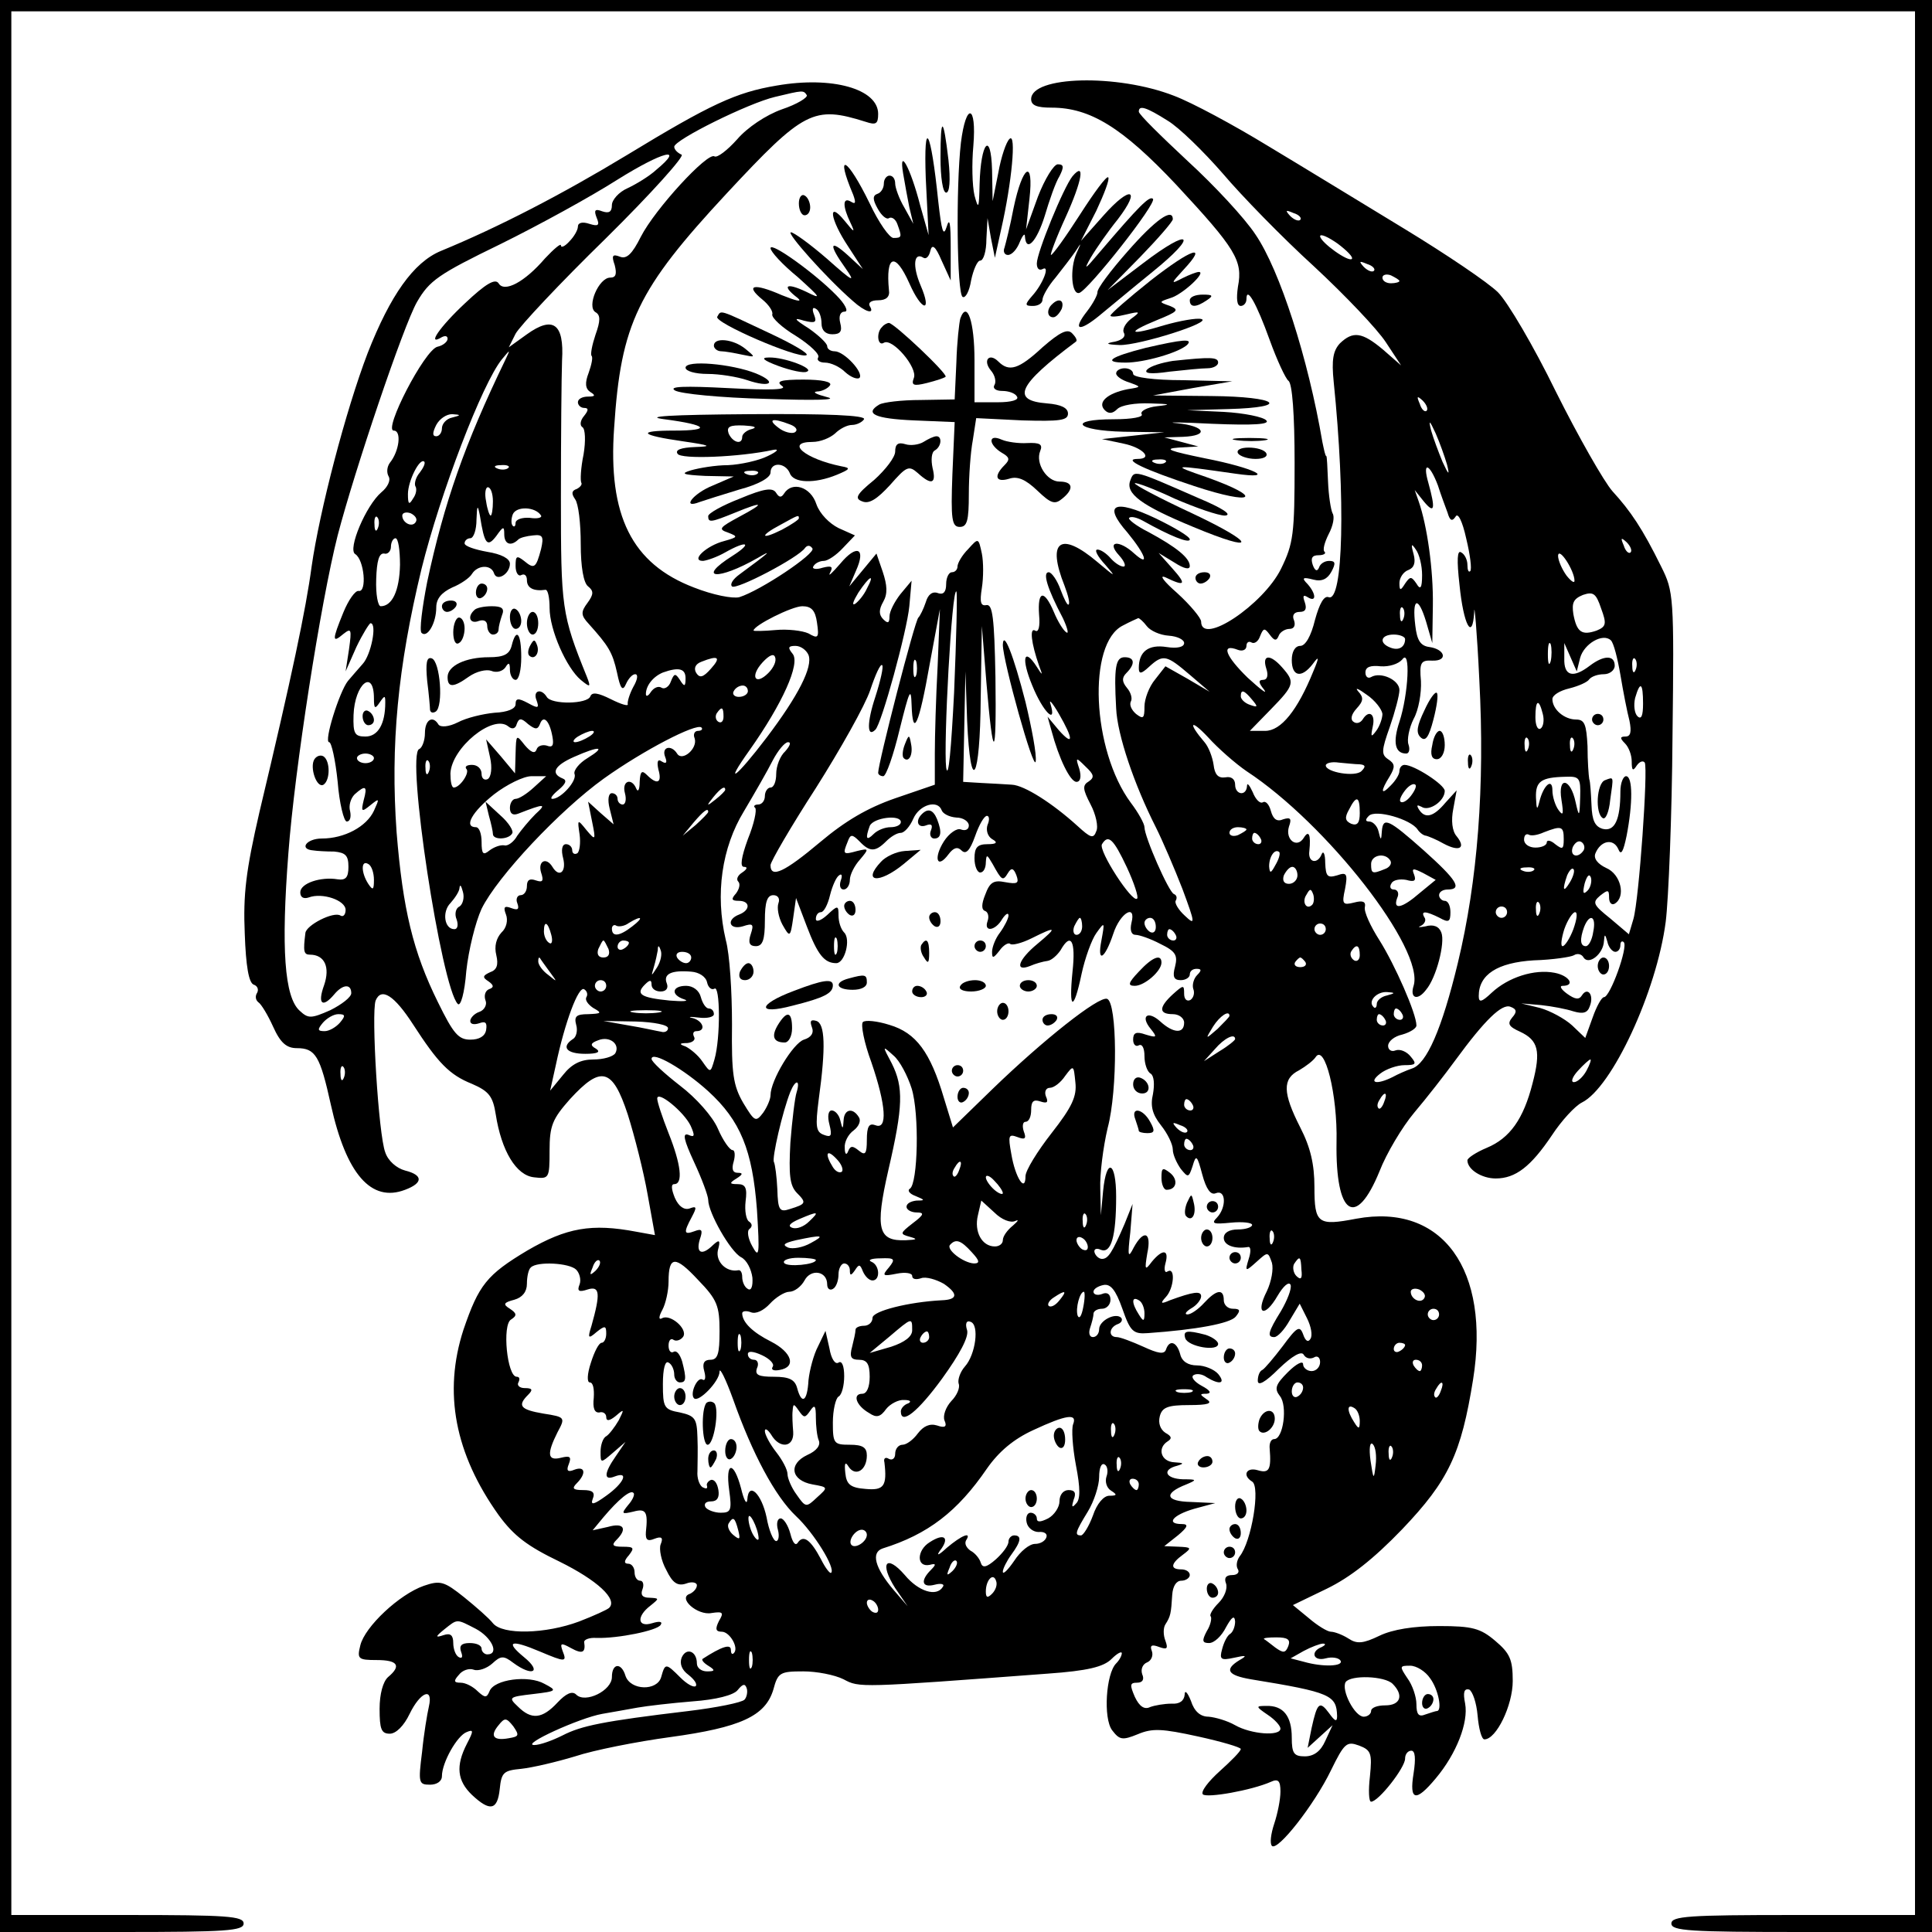
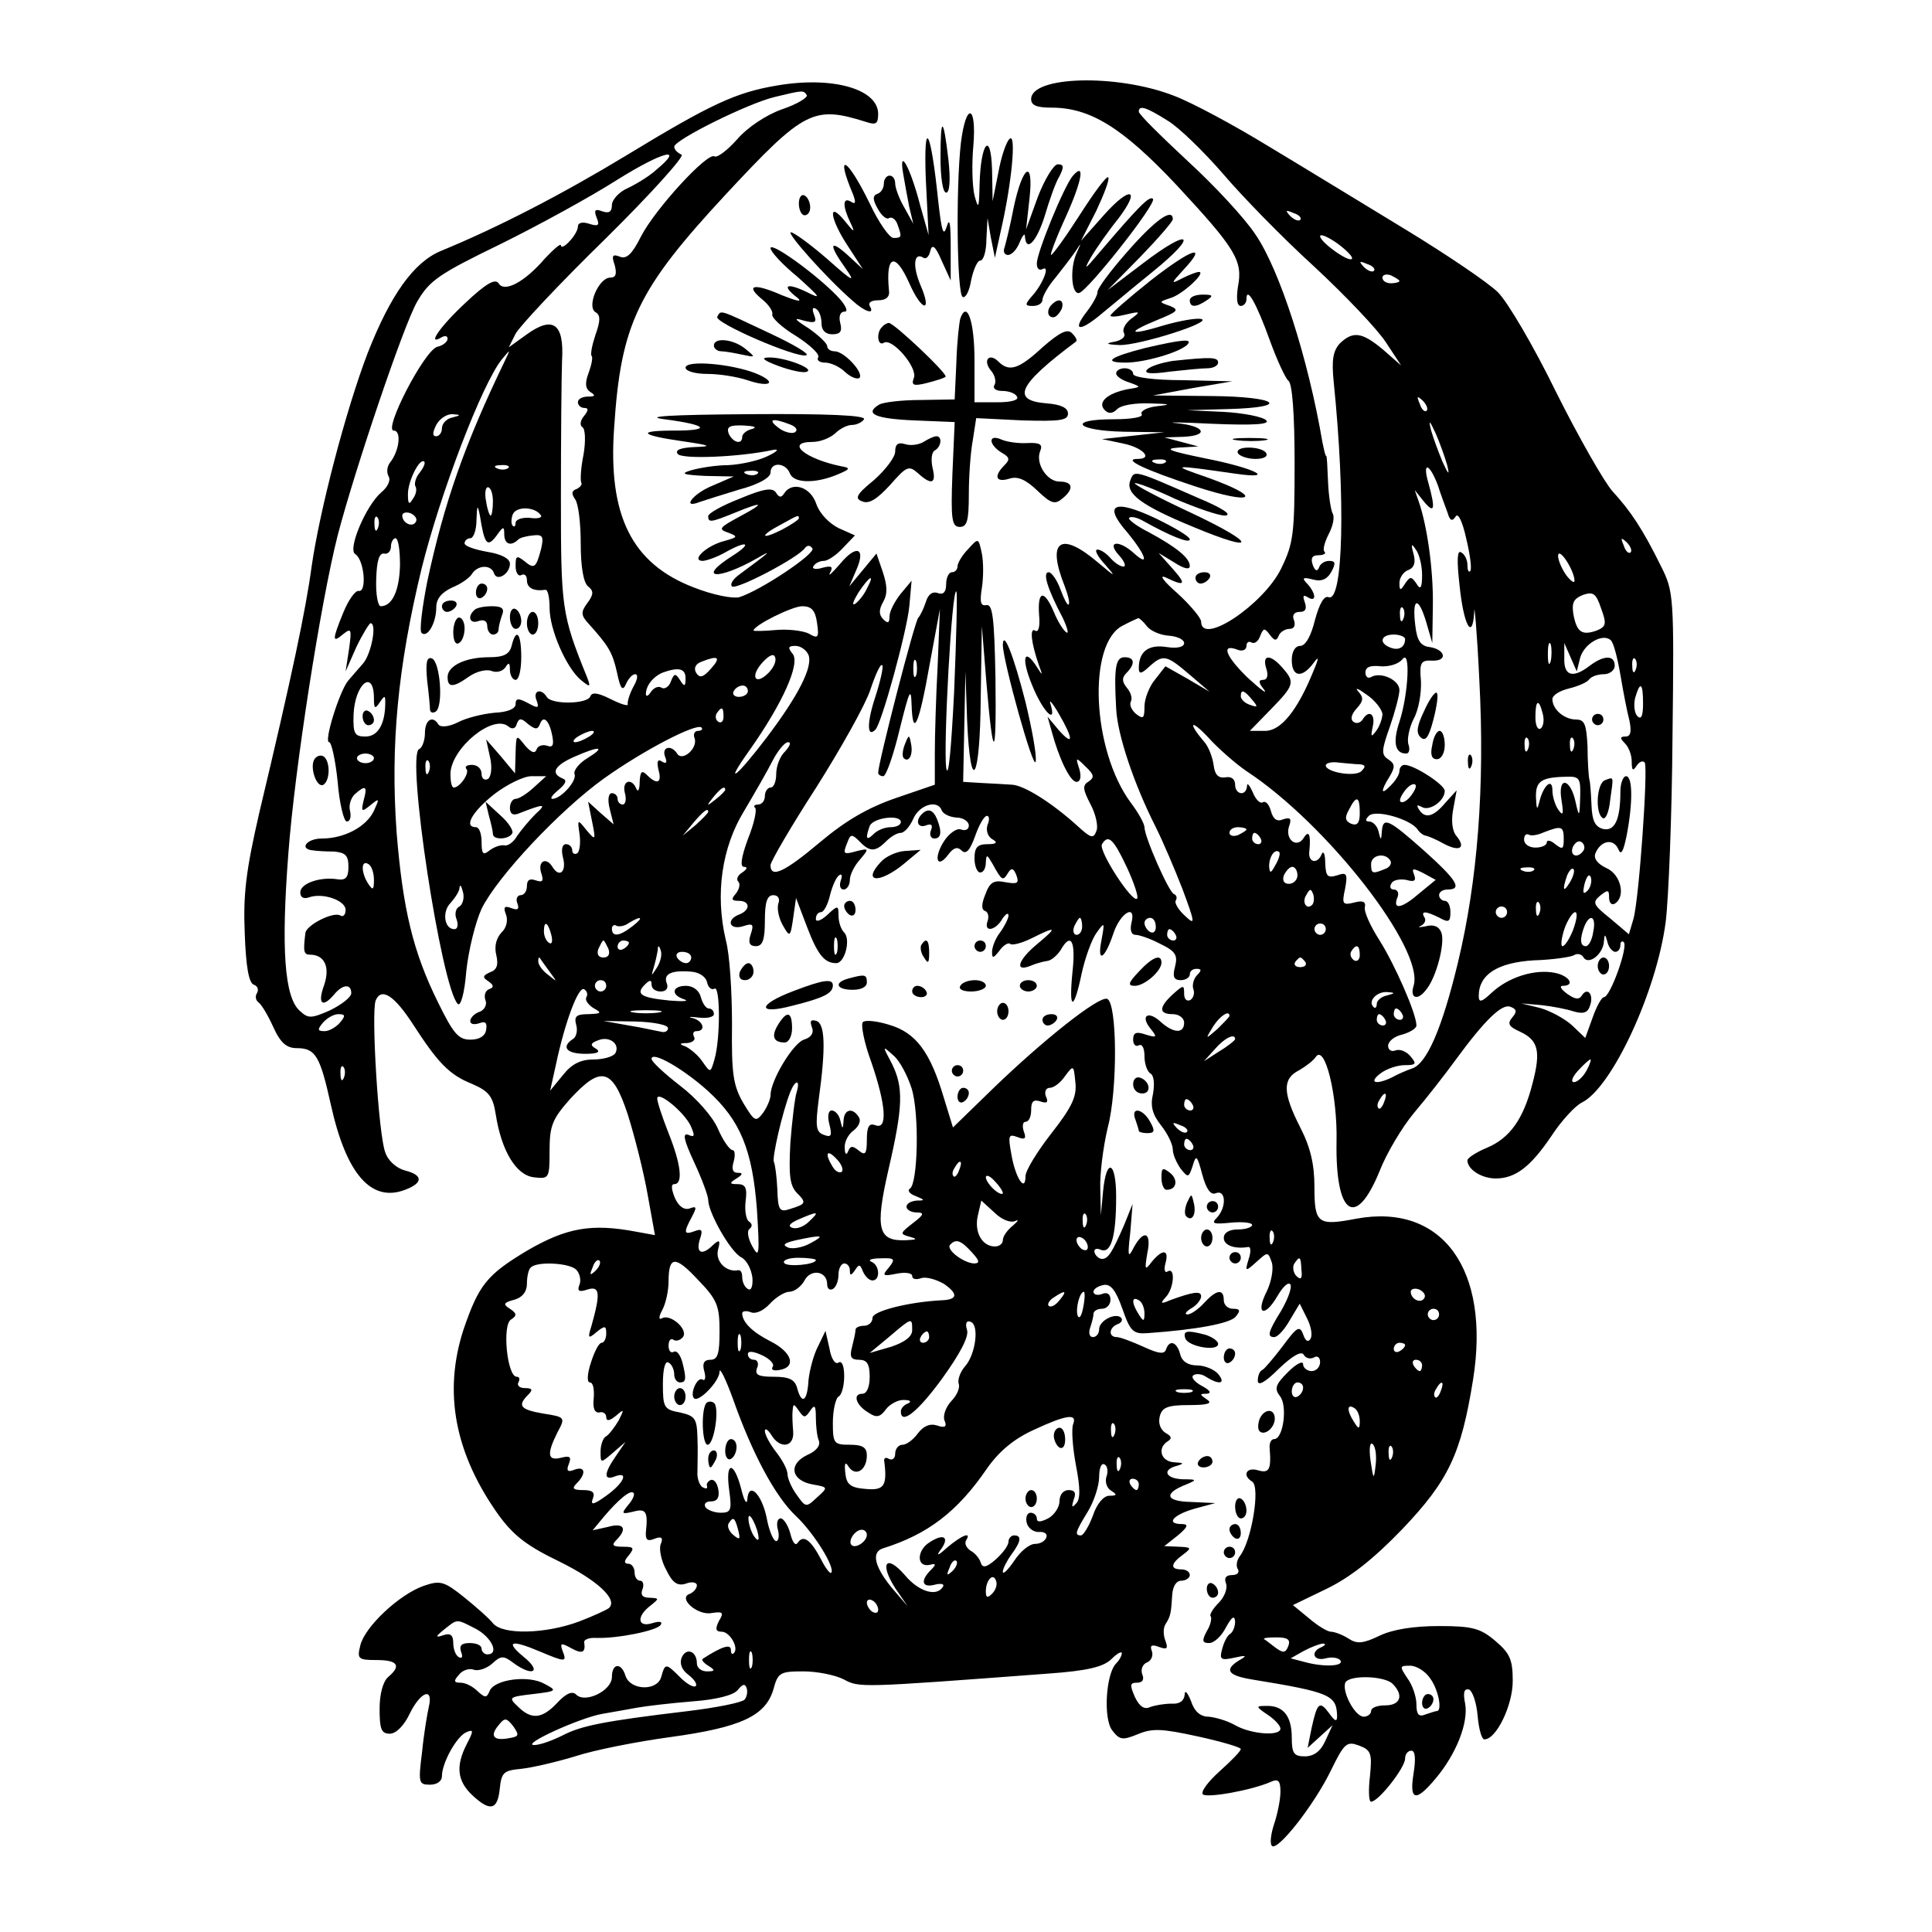
<svg xmlns="http://www.w3.org/2000/svg" version="1.0" width="100mm" height="100mm" viewBox="0 0 341 341" preserveAspectRatio="xMidYMid meet">
  <g transform="translate(0,341) scale(0.1,-0.1)" fill="#000000" stroke="none">
-     <path d="M0 1705 l0 -1705 215 0 c184 0 215 2 215 15 0 13 -29 15 -205 15 l-205 0 0 1680 0 1680 1680 0 1680 0 0 -1680 0 -1680 -215 0 c-184 0 -215 -2 -215 -15 0 -13 32 -15 230 -15 l230 0 0 1705 0 1705 -1705 0 -1705 0 0 -1705z" />
    <path d="M1371 3259 c-72 -12 -117 -33 -265 -123 -114 -69 -226 -127 -328 -169 -48 -20 -89 -78 -129 -180 -39 -102 -85 -279 -99 -377 -10 -75 -35 -194 -92 -433 -24 -104 -29 -146 -26 -215 2 -57 7 -87 16 -90 6 -2 9 -8 6 -14 -4 -6 -3 -13 2 -17 5 -3 17 -23 26 -43 13 -29 24 -38 42 -38 33 0 41 -14 60 -100 27 -122 71 -173 131 -150 32 12 32 26 0 34 -15 4 -30 17 -35 32 -12 31 -25 246 -17 268 10 24 33 9 66 -42 44 -68 64 -89 104 -105 30 -13 37 -22 42 -54 10 -64 36 -108 68 -111 26 -3 27 -2 27 47 0 44 5 56 36 91 55 60 75 55 102 -27 12 -38 28 -101 35 -141 l13 -72 -33 6 c-79 15 -123 7 -192 -33 -72 -43 -86 -61 -113 -140 -36 -111 -15 -219 62 -327 27 -37 51 -55 107 -82 67 -33 104 -67 88 -82 -3 -3 -27 -14 -53 -24 -59 -22 -135 -24 -152 -3 -7 9 -30 29 -51 46 -35 28 -42 30 -71 20 -43 -15 -104 -72 -112 -105 -6 -24 -4 -26 29 -26 37 0 44 -10 20 -30 -9 -8 -15 -30 -15 -56 0 -36 3 -44 18 -44 11 0 25 14 35 35 19 39 42 48 34 13 -3 -13 -9 -49 -12 -80 -7 -55 -6 -58 14 -58 12 0 21 6 21 15 0 24 27 72 44 78 12 5 12 2 0 -21 -20 -39 -17 -65 9 -90 32 -30 45 -27 49 10 3 30 7 33 38 36 19 2 62 12 95 22 33 11 109 26 168 34 124 17 168 37 182 84 8 30 12 32 53 32 23 0 55 -6 71 -14 28 -15 27 -15 360 10 71 5 99 12 113 26 10 10 18 14 18 10 0 -4 -4 -12 -10 -18 -18 -18 -23 -97 -7 -118 13 -17 18 -18 45 -7 26 11 43 10 107 -4 41 -9 75 -19 75 -22 0 -4 -17 -21 -37 -39 -20 -18 -34 -36 -30 -41 7 -7 86 7 120 22 13 6 17 2 17 -17 0 -14 -5 -39 -11 -57 -6 -18 -8 -35 -4 -39 10 -10 75 73 104 133 24 49 28 52 50 44 21 -8 23 -14 19 -54 -3 -25 -2 -45 2 -45 13 0 60 60 60 76 0 8 5 14 11 14 7 0 8 -14 4 -40 -8 -49 4 -51 39 -9 37 44 58 99 52 132 -4 20 -2 27 7 25 6 -3 13 -23 15 -46 2 -23 7 -42 12 -42 21 0 50 60 50 103 0 38 -5 49 -31 71 -26 22 -40 26 -99 26 -45 0 -82 -6 -105 -17 -29 -14 -40 -15 -55 -5 -11 7 -25 12 -31 12 -6 0 -24 11 -39 24 l-28 23 60 29 c41 20 82 52 133 105 82 86 104 133 125 264 31 194 -54 312 -206 284 -68 -13 -74 -9 -74 56 0 40 -7 70 -25 105 -31 61 -32 86 -2 101 12 7 25 17 29 23 16 25 39 -66 37 -150 -2 -129 34 -154 76 -51 12 31 40 78 61 103 22 26 54 67 73 93 52 71 82 100 97 94 11 -4 12 -9 3 -19 -9 -11 -6 -16 14 -25 32 -15 37 -34 22 -91 -16 -63 -40 -97 -81 -114 -19 -8 -34 -18 -34 -22 0 -16 25 -32 50 -32 35 0 62 21 99 76 17 26 41 52 53 58 53 26 132 196 148 319 5 40 11 187 12 327 3 248 2 256 -20 300 -33 67 -54 98 -86 133 -15 17 -60 96 -100 176 -39 80 -85 158 -102 175 -17 17 -91 67 -165 112 -74 45 -182 111 -242 147 -59 36 -133 76 -165 88 -100 39 -252 35 -252 -6 0 -11 10 -15 36 -15 68 0 125 -35 220 -136 105 -113 118 -134 109 -180 -3 -21 -2 -34 5 -34 5 0 10 5 10 12 0 24 18 -8 41 -72 13 -36 28 -68 33 -72 7 -4 11 -61 11 -145 0 -126 -2 -142 -24 -187 -31 -63 -141 -137 -141 -93 0 6 -19 29 -42 50 -24 21 -33 33 -21 28 35 -17 38 -13 12 16 l-24 27 28 -17 c17 -11 27 -13 27 -6 0 14 -23 33 -73 60 -22 11 -37 23 -34 25 3 3 13 1 24 -5 48 -27 83 -41 83 -33 0 5 -27 21 -60 37 -74 35 -94 25 -50 -25 32 -39 40 -62 12 -37 -27 25 -50 22 -27 -3 10 -11 13 -20 8 -20 -6 0 -16 7 -23 15 -7 8 -17 15 -23 15 -6 0 0 -12 14 -27 20 -23 18 -22 -14 5 -65 55 -90 38 -58 -42 6 -16 10 -31 7 -33 -2 -2 -8 10 -14 26 -6 17 -16 31 -21 31 -11 0 -3 -28 25 -81 8 -17 11 -29 6 -25 -5 3 -15 19 -22 36 -17 40 -29 38 -26 -5 2 -21 -1 -32 -7 -28 -10 6 -7 -22 7 -62 7 -18 6 -18 -4 -2 -23 36 -28 15 -8 -33 19 -47 44 -71 32 -32 -3 9 4 1 15 -18 26 -45 26 -58 0 -29 l-20 24 7 -25 c13 -49 33 -90 44 -90 7 0 9 9 5 23 -7 21 -6 21 11 4 15 -14 16 -19 6 -26 -12 -7 -11 -14 3 -41 9 -17 14 -39 10 -47 -5 -14 -10 -12 -33 9 -44 40 -94 72 -116 73 -12 1 -36 2 -53 3 l-33 2 2 98 2 97 3 -87 c6 -135 23 -106 24 40 l2 127 8 -99 c12 -143 18 -140 16 9 -2 105 -5 129 -16 127 -10 -2 -12 5 -8 30 3 19 3 46 0 61 -6 28 -6 28 -24 8 -11 -11 -19 -25 -19 -31 0 -5 -4 -10 -10 -10 -5 0 -10 -9 -10 -21 0 -14 -5 -19 -14 -16 -10 4 -18 -2 -22 -16 -4 -12 -10 -24 -13 -27 -6 -4 -71 -257 -71 -274 0 -3 4 -6 9 -6 5 0 18 37 29 83 17 68 20 76 21 43 2 -60 13 -36 32 72 l18 97 -4 -100 c-3 -55 -5 -125 -5 -155 l0 -55 -70 -24 c-49 -17 -88 -40 -132 -77 -63 -53 -88 -65 -88 -41 0 6 36 68 80 136 43 68 87 146 96 173 9 27 18 47 21 44 3 -2 -3 -28 -12 -56 -15 -45 -15 -73 0 -58 11 10 56 175 60 218 l4 45 -20 -24 c-10 -13 -19 -30 -19 -39 0 -12 -3 -13 -11 -5 -8 8 -8 17 0 31 8 14 7 29 -1 53 l-11 32 -24 -29 -24 -29 12 28 c18 40 1 47 -28 12 -14 -16 -22 -24 -18 -16 6 11 3 13 -13 9 -12 -4 -20 -2 -16 3 3 5 11 9 18 9 7 0 22 10 34 23 l21 22 -29 13 c-16 8 -33 25 -39 42 -10 31 -43 41 -57 19 -5 -8 -9 -7 -14 1 -6 10 -21 8 -64 -10 -31 -12 -56 -26 -56 -31 0 -12 5 -11 47 6 51 21 55 18 8 -7 -35 -19 -38 -22 -20 -28 18 -7 18 -8 -7 -15 -31 -8 -60 -35 -37 -35 8 1 25 7 39 15 39 22 49 17 13 -6 -65 -41 -26 -44 44 -4 29 17 21 10 -32 -29 -11 -8 -17 -17 -13 -21 7 -7 118 51 129 68 4 5 9 5 13 -1 6 -9 -91 -74 -129 -86 -12 -3 -47 4 -80 17 -110 42 -152 127 -141 282 12 184 41 244 199 414 136 146 153 155 245 126 18 -6 22 -4 22 14 0 44 -81 67 -179 50z m53 -17 c2 -4 -17 -16 -44 -25 -28 -10 -61 -32 -79 -53 -17 -19 -35 -33 -40 -30 -12 8 -105 -93 -130 -142 -15 -30 -25 -40 -37 -35 -13 5 -15 2 -9 -15 4 -16 2 -22 -8 -22 -20 0 -42 -51 -26 -61 9 -5 9 -15 0 -40 -6 -18 -9 -34 -7 -37 3 -2 0 -16 -5 -30 -7 -18 -6 -28 3 -34 10 -6 8 -8 -4 -8 -10 0 -18 -4 -18 -10 0 -5 5 -10 11 -10 8 0 8 -4 0 -14 -7 -8 -8 -17 -3 -20 5 -3 6 -24 2 -48 -5 -24 -6 -46 -4 -50 2 -3 -2 -8 -8 -11 -9 -3 -10 -8 -3 -18 6 -8 10 -43 10 -79 0 -41 5 -69 13 -75 10 -8 10 -14 -1 -29 -12 -16 -12 -22 2 -37 35 -39 42 -50 50 -86 6 -29 10 -34 16 -20 4 9 11 17 16 17 6 0 4 -10 -3 -22 -7 -13 -11 -27 -10 -31 1 -4 -12 0 -30 9 -22 11 -33 13 -36 5 -5 -14 -69 -15 -77 -1 -10 16 -25 11 -18 -6 5 -14 3 -15 -15 -5 -17 9 -22 9 -22 -2 0 -8 -14 -14 -37 -15 -21 -2 -50 -9 -65 -17 -16 -8 -30 -9 -34 -4 -10 17 -24 9 -24 -15 0 -13 -5 -26 -10 -28 -24 -8 39 -421 68 -450 5 -5 12 19 15 58 4 37 16 86 27 110 28 57 138 174 216 230 70 50 163 98 172 90 3 -3 0 -6 -6 -6 -6 0 -9 -6 -6 -13 6 -18 -22 -42 -31 -27 -10 16 -28 12 -21 -6 4 -10 2 -13 -6 -8 -7 5 -9 0 -6 -14 7 -24 -2 -28 -20 -10 -9 9 -12 7 -13 -12 0 -14 -3 -19 -6 -12 -8 20 -26 14 -20 -8 3 -11 1 -20 -4 -20 -5 0 -9 5 -9 10 0 6 -5 10 -10 10 -6 0 -8 -11 -4 -27 l7 -28 -23 20 -22 20 7 -35 c7 -34 6 -34 -10 -15 -16 20 -16 19 -12 -8 2 -15 0 -30 -4 -33 -5 -3 -9 0 -9 5 0 6 -5 11 -11 11 -7 0 -9 -10 -5 -25 6 -24 -7 -35 -19 -15 -11 18 -26 10 -20 -10 5 -15 3 -18 -9 -14 -11 4 -16 1 -16 -10 0 -9 -5 -16 -11 -16 -6 0 -9 -7 -6 -14 4 -11 1 -13 -10 -9 -13 5 -15 2 -10 -11 4 -10 1 -24 -8 -32 -9 -10 -13 -24 -9 -40 4 -17 1 -26 -11 -30 -13 -6 -14 -9 -3 -16 10 -7 10 -11 1 -14 -7 -3 -9 -12 -6 -20 3 -7 -2 -17 -11 -20 -9 -3 -16 -11 -16 -16 0 -6 7 -7 16 -4 11 4 14 1 12 -12 -2 -11 -12 -17 -28 -17 -21 0 -30 11 -57 66 -44 89 -62 164 -73 300 -11 154 2 291 44 465 33 133 107 327 142 370 15 18 15 18 6 -1 -72 -149 -108 -252 -138 -392 -9 -46 -14 -86 -10 -90 10 -10 26 17 26 45 0 15 9 26 28 35 15 6 31 17 35 24 10 16 34 17 39 1 5 -15 28 -1 28 17 0 9 -15 17 -40 21 -22 4 -40 10 -40 15 0 5 5 9 10 9 6 0 11 15 11 33 1 26 2 27 6 7 8 -51 13 -57 29 -36 12 17 14 18 14 3 0 -17 11 -22 24 -10 3 4 16 7 27 8 17 2 19 -2 14 -24 -9 -34 -12 -36 -30 -21 -13 10 -15 9 -15 -9 0 -12 5 -19 10 -16 6 3 10 -1 10 -9 0 -14 12 -20 33 -17 4 0 7 -14 7 -32 0 -39 30 -106 55 -127 17 -14 18 -13 11 5 -45 111 -46 122 -46 318 0 105 1 214 2 241 4 65 -16 79 -62 46 l-32 -23 12 24 c7 13 78 89 159 168 81 80 140 146 134 148 -7 3 -13 9 -13 14 0 12 131 77 178 88 50 12 50 12 56 3z m637 -45 c20 -12 63 -54 97 -93 33 -39 105 -113 161 -164 55 -51 112 -111 127 -134 l27 -41 -32 28 c-37 31 -53 33 -76 11 -12 -13 -15 -29 -11 -68 21 -205 17 -390 -9 -380 -8 3 -16 -11 -24 -40 -7 -29 -17 -46 -26 -46 -9 0 -15 -10 -15 -25 0 -29 17 -33 37 -7 11 15 12 13 1 -13 -28 -69 -57 -105 -85 -105 l-27 0 37 38 c42 43 43 48 20 74 -21 24 -36 23 -28 -2 4 -12 2 -20 -6 -20 -8 0 -8 -5 2 -17 7 -10 -6 0 -29 21 -39 38 -48 61 -17 49 8 -3 15 0 15 7 0 6 4 9 9 6 5 -3 12 2 15 11 6 15 8 15 17 3 8 -11 12 -12 16 -2 2 6 11 12 19 12 8 0 11 6 8 15 -4 9 0 15 10 15 10 0 13 5 9 17 -4 11 -3 14 5 9 16 -10 15 6 0 23 -11 11 -9 13 10 8 15 -4 25 1 32 14 8 15 7 19 -4 19 -8 0 -16 -5 -18 -12 -3 -7 -7 -6 -11 5 -4 12 -1 17 10 17 9 0 14 3 11 6 -4 3 0 17 7 31 8 15 11 31 7 37 -3 6 -7 31 -8 56 -1 25 -2 45 -3 45 -2 0 -4 11 -7 25 -25 147 -75 303 -118 366 -19 29 -73 87 -120 130 -47 44 -86 82 -86 87 0 12 13 8 51 -16z m-903 -87 c-12 -11 -35 -25 -50 -32 -16 -7 -28 -21 -28 -30 0 -12 -5 -15 -17 -11 -13 5 -15 2 -10 -11 6 -14 3 -16 -13 -11 -12 4 -20 2 -20 -5 0 -6 -7 -18 -15 -26 -8 -9 -15 -12 -15 -7 0 4 -12 -6 -28 -23 -36 -42 -72 -61 -82 -44 -6 9 -23 -1 -59 -35 -45 -42 -69 -77 -41 -60 6 3 10 2 10 -3 0 -5 -8 -12 -18 -14 -23 -6 -96 -148 -77 -148 14 0 10 -36 -7 -57 -5 -7 -6 -17 -2 -24 4 -7 -2 -19 -13 -28 -27 -23 -60 -101 -46 -109 16 -10 21 -68 6 -65 -6 1 -18 -16 -27 -38 -20 -49 -20 -55 0 -38 14 11 15 9 10 -27 l-6 -39 19 43 c11 23 23 42 25 42 12 0 1 -56 -14 -72 -8 -9 -20 -23 -26 -30 -15 -19 -43 -108 -33 -108 4 0 11 -31 15 -70 3 -38 11 -70 16 -70 6 0 8 8 6 18 -3 10 1 23 8 30 19 17 23 15 16 -10 -5 -21 -4 -22 12 -9 16 13 16 12 6 -10 -13 -28 -52 -49 -92 -49 -27 0 -41 -19 -15 -21 6 -1 23 -2 37 -2 20 -2 25 -7 25 -27 0 -19 -5 -24 -19 -22 -30 5 -66 -7 -66 -23 0 -9 6 -12 15 -9 24 9 65 -5 65 -22 0 -8 -4 -13 -9 -10 -12 8 -61 -17 -62 -31 -4 -32 -3 -38 8 -38 26 0 36 -22 25 -54 -12 -33 -3 -41 18 -16 15 18 30 19 30 2 0 -7 -17 -20 -37 -30 -34 -15 -39 -15 -54 -1 -27 24 -33 110 -20 278 11 148 57 443 87 561 30 115 116 370 140 412 22 38 38 49 147 102 67 33 160 84 207 114 80 50 120 60 68 17z m1137 -88 c-3 -3 -11 0 -18 7 -9 10 -8 11 6 5 10 -3 15 -9 12 -12z m91 -69 c-6 -6 -55 29 -56 40 0 5 14 -1 31 -13 16 -12 28 -24 25 -27z m39 -21 c-3 -3 -11 0 -18 7 -9 10 -8 11 6 5 10 -3 15 -9 12 -12z m45 -18 c0 -2 -7 -4 -15 -4 -8 0 -15 4 -15 10 0 5 7 7 15 4 8 -4 15 -8 15 -10z m48 -229 c-3 -3 -9 2 -12 12 -6 14 -5 15 5 6 7 -7 10 -15 7 -18z m-1720 -12 c-10 -2 -18 -11 -18 -19 0 -8 -5 -14 -10 -14 -7 0 -7 6 0 20 6 11 18 19 28 19 16 -1 16 -2 0 -6z m1756 -83 c5 -20 3 -19 -8 5 -7 17 -16 41 -20 55 -5 20 -3 19 8 -5 7 -16 16 -41 20 -55z m-1813 -14 c-7 -8 -10 -19 -8 -24 3 -4 2 -14 -4 -22 -7 -12 -9 -10 -9 8 0 23 21 65 29 57 2 -3 -2 -11 -8 -19z m156 8 c-3 -3 -12 -4 -19 -1 -8 3 -5 6 6 6 11 1 17 -2 13 -5z m1641 -31 c5 -16 13 -37 17 -48 4 -14 8 -16 14 -7 4 8 12 -7 19 -39 7 -29 10 -54 7 -57 -3 -3 -5 2 -5 11 0 9 -5 19 -11 22 -7 5 -8 -13 -3 -57 7 -71 23 -101 26 -48 0 19 5 -35 9 -120 10 -188 -3 -355 -38 -500 -28 -116 -55 -178 -81 -186 -9 -3 -25 -10 -34 -15 -28 -14 -44 -11 -22 6 10 8 30 15 43 15 20 0 22 2 11 15 -7 9 -19 14 -27 11 -7 -3 -13 1 -13 8 0 8 11 17 25 20 14 4 25 11 25 16 0 21 -38 107 -65 150 -16 25 -28 51 -26 59 2 10 -4 12 -19 8 -20 -5 -22 -3 -16 24 5 27 3 30 -14 24 -17 -5 -20 -2 -21 22 0 15 -3 22 -6 16 -7 -19 -25 -16 -22 5 3 29 -1 38 -10 23 -12 -19 -33 -3 -26 20 5 14 3 17 -10 13 -11 -5 -18 0 -22 15 -3 11 -9 18 -14 15 -5 -3 -13 5 -18 18 -6 13 -10 17 -10 11 -1 -19 -21 -16 -21 2 0 10 -7 15 -17 13 -13 -2 -19 5 -21 22 -2 14 -9 32 -16 40 -30 35 -25 42 6 9 18 -20 49 -47 68 -60 142 -93 315 -315 295 -379 -7 -22 7 -27 22 -7 18 21 34 83 27 101 -4 11 -14 15 -28 11 -11 -2 -15 -2 -8 1 6 3 10 10 6 15 -7 12 3 11 27 -1 16 -9 19 -7 19 10 0 11 -4 20 -10 20 -5 0 -10 5 -10 10 0 6 7 10 15 10 27 0 16 17 -42 69 -62 55 -72 60 -74 34 -1 -17 -2 -17 -6 0 -2 9 -10 17 -16 17 -7 0 -8 3 -1 10 12 12 74 -6 86 -24 4 -6 11 -11 15 -11 4 -1 19 -7 31 -14 28 -15 40 -8 23 13 -8 9 -10 28 -6 48 l6 33 -20 -22 c-21 -25 -36 -29 -47 -11 -4 7 -3 8 5 4 13 -9 41 10 41 28 0 11 -54 46 -71 46 -5 0 -9 -5 -9 -11 0 -6 -7 -17 -15 -25 -18 -19 -19 -11 -2 16 10 17 9 22 -3 30 -12 8 -12 15 3 57 9 26 17 56 17 65 0 18 -33 33 -50 23 -5 -3 -10 0 -10 8 0 10 9 13 27 11 15 -1 31 4 38 12 15 21 11 -61 -5 -110 -12 -36 -8 -56 12 -56 5 0 7 7 4 16 -3 8 1 29 9 45 9 16 14 46 13 67 -3 33 0 37 20 36 28 -1 23 20 -5 24 -16 2 -22 12 -25 38 -6 49 5 53 19 7 l11 -38 1 66 c1 63 -10 141 -25 184 l-7 20 16 -20 c19 -23 21 -14 8 33 -11 38 2 35 17 -5z m-1668 -28 c0 -14 -2 -25 -4 -25 -2 0 -6 11 -8 25 -3 14 -1 25 3 25 5 0 9 -11 9 -25z m85 -25 c2 -4 -7 -6 -20 -4 -14 1 -25 -3 -25 -9 0 -5 -2 -8 -5 -5 -3 3 -3 12 0 20 6 15 40 14 50 -2z m-221 -11 c-6 -11 -24 -2 -24 11 0 5 7 7 15 4 8 -4 12 -10 9 -15z m-67 -11 c-3 -8 -6 -5 -6 6 -1 11 2 17 5 13 3 -3 4 -12 1 -19z m743 17 c0 -2 -13 -11 -30 -20 -38 -19 -40 -11 -2 9 31 17 32 18 32 11z m-704 -82 c-1 -46 -14 -73 -34 -73 -5 0 -9 21 -8 48 1 32 5 46 14 45 6 -2 12 4 12 12 0 8 4 15 8 15 5 0 8 -21 8 -47z m2172 22 c-3 -3 -9 2 -12 12 -6 14 -5 15 5 6 7 -7 10 -15 7 -18z m-368 -40 c0 -23 -3 -27 -10 -15 -9 13 -11 13 -20 0 -8 -13 -10 -13 -10 1 0 9 7 20 16 23 10 4 13 13 9 28 -5 18 -4 20 4 8 6 -8 11 -28 11 -45z m269 -10 c0 -5 -6 -1 -14 9 -8 11 -15 27 -15 35 1 17 29 -26 29 -44z m-1249 -14 c-5 -11 -15 -23 -21 -27 -6 -3 -3 5 6 20 20 30 30 35 15 7z m154 -183 c-5 -98 -10 -156 -14 -133 -5 41 10 318 18 311 2 -2 0 -82 -4 -178z m1134 109 c-26 -9 -35 -3 -41 29 -3 20 0 27 17 34 18 6 23 3 32 -24 10 -27 9 -32 -8 -39z m-1376 14 c4 -27 2 -29 -15 -19 -11 5 -37 8 -58 6 -21 -2 -39 -2 -39 -1 0 9 68 43 86 43 16 0 23 -7 26 -29z m1035 7 c-3 -8 -6 -5 -6 6 -1 11 2 17 5 13 3 -3 4 -12 1 -19z m-453 -13 c6 -8 23 -16 39 -17 15 -1 27 -7 27 -13 0 -7 -12 -10 -31 -7 -32 5 -49 -8 -49 -37 0 -11 4 -11 18 2 25 23 31 21 72 -14 l35 -30 -39 23 -39 22 -18 -23 c-11 -13 -19 -35 -19 -48 0 -21 -2 -23 -15 -13 -8 7 -12 16 -9 22 3 5 0 16 -7 24 -9 11 -9 18 -1 26 16 16 15 28 -3 28 -16 0 -19 -18 -15 -90 2 -47 32 -135 70 -210 12 -24 33 -73 47 -109 23 -62 23 -65 4 -47 -11 10 -18 22 -16 26 3 5 2 10 -3 12 -9 3 -52 101 -52 118 0 6 -11 26 -24 43 -69 93 -77 282 -14 313 13 7 25 12 27 13 2 0 9 -6 15 -14z m456 -23 c0 -14 -11 -21 -26 -15 -21 8 -17 23 6 23 11 0 20 -4 20 -8z m380 -63 c5 -30 12 -66 16 -81 4 -20 2 -28 -7 -28 -10 0 -10 -3 -1 -12 7 -7 12 -21 12 -32 0 -16 2 -18 9 -7 5 7 11 9 14 5 6 -11 -10 -241 -20 -276 l-8 -27 -33 28 c-30 24 -32 28 -18 40 14 11 16 11 16 -3 0 -10 5 -14 10 -11 20 12 11 52 -15 63 -15 7 -23 17 -19 26 9 22 31 27 40 8 5 -13 9 -6 15 23 11 57 11 105 -1 105 -5 0 -10 -12 -10 -27 0 -50 -10 -71 -31 -66 -14 4 -19 15 -20 42 -1 20 -2 41 -4 46 -1 6 -3 31 -3 58 -2 38 -5 47 -20 47 -21 0 -42 18 -42 36 0 7 13 15 30 19 16 4 32 11 35 16 4 5 15 9 26 9 10 0 19 7 19 15 0 19 -19 19 -44 0 -30 -23 -46 -18 -45 13 l0 27 11 -25 11 -25 6 24 c7 25 40 44 54 31 5 -4 12 -32 17 -61z m-123 24 c-3 -10 -5 -4 -5 12 0 17 2 24 5 18 2 -7 2 -21 0 -30z m-1310 11 c8 -21 -18 -72 -74 -146 -54 -71 -77 -88 -30 -22 58 82 90 153 76 170 -9 11 -8 14 5 14 9 0 19 -7 23 -16z m-71 -32 c-23 -23 -33 -6 -10 19 12 13 20 16 22 9 3 -7 -3 -19 -12 -28z m-101 8 c-14 -16 -20 -17 -26 -8 -5 8 -2 16 9 20 30 12 35 8 17 -12z m362 -12 c-3 -7 -5 -2 -5 12 0 14 2 19 5 13 2 -7 2 -19 0 -25z m1270 10 c-3 -8 -6 -5 -6 6 -1 11 2 17 5 13 3 -3 4 -12 1 -19z m-1677 -15 c0 -15 -2 -16 -10 -3 -8 12 -10 12 -16 -3 -3 -9 -11 -14 -16 -11 -6 4 -14 0 -19 -7 -5 -8 -9 -9 -9 -4 0 15 13 31 30 38 28 10 40 7 40 -10z m-550 -36 c0 -18 2 -19 10 -7 9 13 10 13 10 0 0 -38 -13 -60 -35 -60 -19 0 -22 5 -21 38 2 55 36 83 36 29z m660 13 c0 -5 -7 -10 -16 -10 -8 0 -12 5 -9 10 3 6 10 10 16 10 5 0 9 -4 9 -10z m1120 -40 c0 -8 -5 -22 -11 -30 -9 -12 -10 -11 -6 8 5 22 -7 30 -18 12 -4 -6 -11 -8 -16 -4 -6 4 -4 13 5 23 13 14 13 20 3 31 -6 7 0 5 15 -6 15 -10 27 -26 28 -34z m460 18 c0 -21 -3 -29 -10 -22 -5 5 -7 19 -4 32 9 31 14 27 14 -10z m-690 7 c11 -13 10 -14 -4 -9 -9 3 -16 10 -16 15 0 13 6 11 20 -6z m513 -25 c3 -11 1 -23 -4 -26 -5 -3 -9 6 -9 20 0 31 6 34 13 6z m-1446 -5 c0 -8 -4 -12 -9 -9 -5 3 -6 10 -3 15 9 13 12 11 12 -6z m-365 -13 c4 11 8 11 20 0 13 -10 17 -10 21 0 6 17 17 6 22 -22 3 -16 0 -20 -10 -16 -7 2 -16 0 -18 -7 -3 -8 -10 -5 -21 8 -15 19 -15 19 -16 -15 l-1 -35 -25 30 -26 30 7 -32 c4 -18 2 -34 -4 -38 -6 -3 -11 1 -11 9 0 9 -7 16 -17 16 -9 0 -13 -3 -10 -7 7 -6 -11 -33 -22 -33 -4 0 -6 11 -6 25 2 45 75 105 102 83 7 -6 13 -4 15 4z m128 -22 c-8 -5 -19 -10 -25 -10 -5 0 -3 5 5 10 8 5 20 10 25 10 6 0 3 -5 -5 -10z m1657 -22 c-3 -8 -6 -5 -6 6 -1 11 2 17 5 13 3 -3 4 -12 1 -19z m80 0 c-3 -8 -6 -5 -6 6 -1 11 2 17 5 13 3 -3 4 -12 1 -19z m-1391 -4 c-9 -8 -16 -26 -16 -40 0 -13 -4 -24 -10 -24 -5 0 -10 -7 -10 -15 0 -8 -5 -15 -12 -15 -6 0 -9 -3 -5 -6 3 -4 -2 -28 -13 -55 -12 -33 -14 -49 -7 -49 7 0 6 -4 -3 -10 -8 -5 -11 -12 -7 -16 4 -4 2 -13 -4 -21 -9 -10 -8 -13 5 -13 20 0 21 -16 1 -24 -24 -9 -18 -28 6 -21 18 6 20 4 14 -14 -5 -15 -2 -21 9 -21 12 0 16 11 16 45 0 33 4 45 15 45 8 0 12 -6 9 -14 -3 -8 0 -25 7 -38 13 -23 14 -23 19 12 l5 35 19 -50 c19 -50 31 -65 52 -65 15 0 26 42 14 54 -6 6 -10 19 -10 30 0 18 -1 19 -20 1 -11 -10 -20 -13 -20 -7 0 7 4 12 9 12 5 0 12 13 16 30 4 16 11 32 16 35 5 4 6 -1 3 -9 -3 -9 -1 -16 5 -16 6 0 11 8 11 17 0 9 8 25 18 36 16 19 16 20 -5 15 -25 -7 -26 -6 -17 16 5 14 8 14 21 1 18 -19 28 -19 47 0 8 8 19 15 26 15 6 0 16 11 22 25 11 25 43 34 50 15 2 -6 13 -12 26 -13 12 0 22 -7 22 -14 0 -7 -6 -10 -14 -7 -7 3 -21 -7 -30 -21 -19 -30 -12 -50 8 -23 9 12 16 14 23 7 8 -8 15 0 24 25 7 20 16 36 21 36 4 0 5 -7 1 -16 -3 -9 0 -20 8 -25 11 -6 8 -9 -8 -9 -18 0 -23 -6 -23 -25 0 -14 5 -25 10 -25 6 0 10 8 10 18 1 15 2 14 12 -3 16 -29 18 -31 27 -16 6 10 10 9 15 -4 5 -14 2 -16 -20 -12 -20 4 -27 0 -35 -22 -7 -17 -7 -27 0 -29 5 -2 7 -10 4 -18 -7 -20 14 -17 26 4 6 9 11 12 11 6 0 -5 -7 -19 -15 -30 -8 -10 -14 -26 -14 -34 0 -12 2 -12 13 2 7 10 16 15 19 12 3 -3 20 1 38 10 44 22 46 20 10 -10 -34 -28 -41 -50 -13 -39 9 4 23 8 31 9 7 1 17 10 23 19 18 32 27 17 21 -38 -7 -69 2 -71 16 -4 6 28 18 61 26 72 15 21 15 20 9 -13 -8 -41 6 -33 21 12 12 37 41 54 32 19 -3 -13 0 -21 7 -21 7 0 27 -7 44 -16 27 -13 31 -20 26 -40 -5 -18 -2 -24 10 -24 9 0 16 5 16 10 0 6 5 10 12 10 9 0 9 -3 1 -11 -6 -6 -9 -17 -7 -24 3 -7 1 -16 -5 -20 -6 -3 -11 1 -11 11 0 16 -1 16 -20 -1 -25 -23 -25 -35 0 -35 11 0 20 -7 20 -15 0 -20 -19 -19 -42 2 -22 20 -36 10 -17 -13 12 -15 11 -16 -9 -10 -17 6 -22 3 -22 -9 0 -9 5 -13 10 -10 6 3 10 -5 10 -19 0 -14 5 -28 11 -31 6 -4 7 -19 4 -36 -5 -21 -1 -36 14 -55 12 -15 21 -34 21 -43 0 -9 7 -24 14 -34 13 -16 14 -16 21 5 6 21 8 19 17 -15 7 -26 15 -37 24 -33 18 7 19 -25 2 -43 -11 -11 -6 -12 25 -9 20 2 37 0 37 -4 0 -4 -11 -8 -25 -8 -16 0 -25 -6 -25 -15 0 -13 19 -20 43 -16 5 1 5 -9 1 -21 -7 -23 -6 -23 14 -5 20 18 20 18 27 -2 3 -11 -1 -33 -9 -50 -21 -41 -4 -48 19 -8 10 17 20 26 23 19 2 -7 -6 -27 -17 -46 -23 -37 -25 -46 -12 -46 6 0 18 13 27 29 l18 30 13 -26 c7 -14 10 -30 6 -36 -4 -7 -9 -4 -13 8 -6 16 -11 13 -36 -21 -16 -21 -32 -40 -36 -42 -5 -2 -8 -11 -8 -19 0 -10 13 -3 37 21 24 23 40 32 44 25 4 -7 12 -8 18 -5 6 4 11 0 11 -8 0 -9 -7 -16 -15 -16 -8 0 -15 6 -15 12 0 7 -12 1 -27 -14 -22 -22 -24 -29 -14 -42 14 -17 6 -76 -10 -76 -6 0 -9 -8 -8 -17 3 -37 -1 -44 -21 -38 -20 6 -28 -9 -10 -20 15 -9 -1 -106 -22 -132 -5 -7 -7 -17 -3 -23 3 -5 -1 -10 -10 -10 -11 0 -15 -5 -11 -15 3 -9 -3 -24 -13 -34 -11 -11 -17 -22 -14 -24 2 -3 0 -15 -7 -26 -9 -17 -8 -21 4 -21 9 0 22 12 30 28 10 18 15 22 16 10 0 -9 -4 -19 -9 -22 -5 -3 -11 -15 -14 -27 -5 -18 -2 -20 21 -15 22 5 24 4 10 -4 -28 -17 -21 -27 20 -34 141 -23 151 -28 152 -65 0 -11 -4 -9 -14 5 -17 23 -21 19 -31 -26 l-7 -35 22 20 22 20 -13 -28 c-8 -18 -20 -27 -36 -27 -19 0 -23 5 -23 33 0 38 -15 57 -45 56 -19 0 -19 -1 3 -16 12 -8 22 -19 22 -24 0 -14 -52 -10 -80 6 -14 8 -35 14 -47 15 -14 0 -25 9 -31 28 -6 15 -11 20 -11 11 -1 -11 -9 -17 -23 -16 -13 0 -30 -3 -38 -6 -10 -5 -19 1 -27 18 -9 21 -9 25 4 25 10 0 13 6 9 15 -3 9 1 18 9 21 7 3 11 12 8 20 -4 10 0 12 13 7 14 -5 16 -3 11 11 -4 10 -4 23 0 29 9 14 10 19 12 52 1 15 7 25 16 25 8 0 15 5 15 10 0 6 -7 10 -15 10 -20 0 -19 10 3 26 16 12 15 13 -8 14 l-25 1 24 19 c18 15 19 20 7 20 -29 0 -16 16 22 27 l37 10 -43 2 c-45 1 -49 15 -8 31 19 8 19 9 -6 9 -31 1 -38 17 -10 24 13 4 11 5 -5 6 -24 1 -31 25 -12 37 8 5 7 9 -4 15 -9 6 -13 17 -10 29 4 16 14 20 52 20 33 0 42 3 31 10 -13 9 -13 10 0 10 9 1 6 6 -9 14 -13 7 -20 16 -14 19 5 3 15 2 23 -4 23 -14 34 -11 20 6 -7 8 -24 15 -37 15 -16 0 -27 7 -30 20 -6 22 -19 26 -25 8 -3 -9 -14 -7 -40 5 -20 9 -41 17 -47 17 -15 0 -14 17 2 23 6 2 9 7 6 11 -10 10 -39 -5 -39 -20 0 -8 -5 -14 -11 -14 -6 0 -8 7 -5 16 3 9 6 20 6 25 0 5 7 9 15 9 8 0 15 7 15 16 0 10 -6 14 -15 10 -8 -3 -15 -1 -15 4 0 5 8 10 18 12 12 2 21 -8 33 -42 14 -40 19 -45 45 -43 85 6 145 17 155 29 9 11 8 14 -5 14 -9 0 -16 7 -16 15 0 21 -13 19 -35 -5 -10 -11 -23 -20 -29 -20 -6 0 -3 5 7 11 9 5 17 15 17 21 0 10 -14 8 -55 -7 -16 -7 -18 -6 -7 6 14 15 17 53 3 45 -5 -4 -7 3 -4 14 7 25 -5 26 -24 3 -12 -16 -13 -15 -8 15 8 37 -6 43 -24 10 -10 -20 -11 -16 -6 27 l4 50 -14 -35 c-22 -51 -29 -62 -40 -62 -5 0 -11 5 -13 11 -2 6 3 9 11 5 18 -7 27 23 27 94 0 62 -17 70 -23 10 l-4 -43 -1 47 c-1 25 5 73 13 107 18 67 17 222 -1 228 -15 5 -113 -73 -201 -158 l-71 -69 -16 52 c-24 81 -49 115 -96 129 -22 7 -43 9 -47 5 -4 -4 2 -36 15 -71 26 -76 29 -120 7 -111 -11 4 -15 -2 -15 -26 0 -25 -3 -28 -14 -19 -11 9 -15 9 -19 -1 -3 -8 -6 -5 -6 6 -1 10 6 24 16 31 9 7 13 17 9 23 -11 18 -26 14 -27 -5 -1 -17 -2 -17 -6 0 -2 9 -9 17 -15 17 -6 0 -8 -10 -4 -25 5 -20 3 -23 -10 -18 -14 5 -15 15 -9 62 13 94 11 134 -4 139 -10 3 -12 0 -8 -11 4 -10 -1 -18 -14 -22 -19 -6 -59 -72 -59 -98 0 -7 -6 -21 -13 -31 -13 -17 -15 -16 -35 17 -18 31 -21 52 -20 139 0 57 -4 124 -11 149 -19 81 -7 163 32 227 19 32 42 72 51 90 9 17 21 32 27 32 6 0 3 -7 -5 -16z m-349 -12 c-15 -9 -25 -22 -23 -28 5 -12 -24 -44 -39 -44 -5 0 0 7 11 16 13 11 15 17 7 20 -22 9 -14 23 20 38 45 20 58 19 24 -2z m-377 0 c0 -5 -7 -9 -15 -9 -8 0 -15 4 -15 9 0 4 7 8 15 8 8 0 15 -4 15 -8z m97 -24 c-3 -8 -6 -5 -6 6 -1 11 2 17 5 13 3 -3 4 -12 1 -19z m1643 13 c10 -1 11 -4 3 -12 -11 -11 -63 -2 -63 10 0 4 10 7 23 5 12 -1 29 -3 37 -3z m-1458 -41 c-12 -11 -26 -20 -32 -20 -5 0 -10 -7 -10 -16 0 -10 5 -14 15 -10 46 18 51 18 30 -1 -11 -11 -25 -28 -32 -38 -6 -11 -17 -19 -23 -17 -7 1 -18 -3 -26 -9 -11 -9 -14 -7 -14 15 0 14 -4 26 -10 26 -22 0 -7 27 32 58 22 17 52 32 66 32 l26 0 -22 -20z m1847 -17 c-1 -36 -2 -36 -8 -9 -9 43 -32 47 -25 4 4 -25 3 -29 -5 -18 -6 8 -11 24 -11 35 0 23 -16 9 -23 -20 -4 -16 -5 -14 -6 7 -1 29 9 36 52 37 25 1 27 -2 26 -36z m-299 2 c-7 -9 -15 -13 -18 -10 -3 2 1 11 8 20 7 9 15 13 18 10 3 -2 -1 -11 -8 -20z m-1210 11 c0 -2 -8 -10 -17 -17 -16 -13 -17 -12 -4 4 13 16 21 21 21 13z m1120 -41 c0 -17 -4 -23 -15 -19 -11 5 -12 11 -4 25 13 26 19 24 19 -6z m-1150 2 c0 -2 -10 -12 -22 -23 l-23 -19 19 23 c18 21 26 27 26 19z m340 -18 c0 -5 -8 -9 -18 -9 -10 0 -23 -5 -30 -12 -13 -13 -15 -8 -7 14 6 15 55 21 55 7z m610 -13 c0 -2 -7 -6 -15 -10 -8 -3 -15 -1 -15 4 0 6 7 10 15 10 8 0 15 -2 15 -4z m560 -17 c0 -18 -2 -19 -15 -9 -8 7 -15 8 -15 3 0 -5 -9 -9 -20 -9 -11 0 -20 6 -20 14 0 7 3 11 8 9 4 -3 16 -1 27 4 31 12 35 11 35 -12z m-535 1 c3 -5 1 -10 -4 -10 -6 0 -11 5 -11 10 0 6 2 10 4 10 3 0 8 -4 11 -10z m-236 -51 c13 -28 21 -53 18 -55 -8 -9 -69 85 -62 96 11 18 20 10 44 -41z m806 30 c-10 -15 -25 -10 -19 6 4 8 10 12 15 9 5 -3 7 -10 4 -15z m-544 -26 c-8 -15 -10 -15 -11 -2 0 17 10 32 18 25 2 -3 -1 -13 -7 -23z m203 8 c3 -5 -1 -12 -10 -15 -22 -9 -24 -8 -24 9 0 16 25 21 34 6z m-1794 -34 c0 -18 -2 -19 -10 -7 -13 20 -13 43 0 35 6 -3 10 -16 10 -28z m1630 8 c0 -8 -7 -15 -15 -15 -9 0 -12 6 -9 15 4 8 10 15 15 15 5 0 9 -7 9 -15z m216 -31 c-31 -27 -48 -31 -40 -9 4 8 1 15 -6 15 -6 0 -8 5 -4 11 3 6 15 8 26 6 14 -4 18 -2 14 9 -5 12 -2 12 16 3 l22 -12 -28 -23z m201 40 c-3 -3 -12 -4 -19 -1 -8 3 -5 6 6 6 11 1 17 -2 13 -5z m64 -21 c-12 -20 -14 -14 -5 12 4 9 9 14 11 11 3 -2 0 -13 -6 -23z m31 -15 c-8 -8 -9 -4 -5 13 4 13 8 18 11 10 2 -7 -1 -18 -6 -23z m-1991 -28 c-7 -3 -9 -14 -5 -23 3 -9 2 -17 -4 -17 -18 0 -22 31 -7 46 8 9 16 21 16 27 1 7 3 4 6 -7 3 -10 0 -22 -6 -26z m1505 3 c-10 -10 -19 5 -10 18 6 11 8 11 12 0 2 -7 1 -15 -2 -18z m401 -15 c-3 -8 -6 -5 -6 6 -1 11 2 17 5 13 3 -3 4 -12 1 -19z m-57 2 c0 -5 -4 -10 -10 -10 -5 0 -10 5 -10 10 0 6 5 10 10 10 6 0 10 -4 10 -10z m117 -30 c-6 -16 -15 -30 -19 -30 -4 0 -2 14 3 30 6 17 15 30 19 30 5 0 3 -13 -3 -30z m-1661 5 c-23 -18 -36 -19 -36 -4 0 5 4 8 8 5 4 -2 14 -1 22 5 23 14 27 10 6 -6z m794 0 c0 -8 -4 -15 -10 -15 -5 0 -7 7 -4 15 4 8 8 15 10 15 2 0 4 -7 4 -15z m130 -1 c0 -8 -4 -12 -10 -9 -5 3 -10 10 -10 16 0 5 5 9 10 9 6 0 10 -7 10 -16z m772 -9 c-2 -14 -8 -25 -13 -25 -10 0 -11 12 -3 34 10 25 22 19 16 -9z m-1839 -5 c3 -11 1 -18 -4 -14 -5 3 -9 12 -9 20 0 20 7 17 13 -6z m1367 10 c0 -5 -4 -10 -10 -10 -5 0 -10 5 -10 10 0 6 5 10 10 10 6 0 10 -4 10 -10z m-265 -10 c3 -5 1 -10 -4 -10 -6 0 -11 5 -11 10 0 6 2 10 4 10 3 0 8 -4 11 -10z m-598 -32 c-3 -7 -5 -2 -5 12 0 14 2 19 5 13 2 -7 2 -19 0 -25z m1374 2 c5 0 9 5 9 12 0 6 3 8 6 5 8 -8 -24 -97 -35 -97 -4 0 -13 -16 -20 -36 l-13 -36 -23 22 c-13 12 -39 26 -57 31 l-33 8 35 -3 c19 -2 45 -7 57 -11 17 -5 25 -3 29 9 8 20 -4 35 -14 19 -5 -8 -12 -7 -26 3 -11 8 -14 14 -8 14 23 0 12 18 -14 23 -36 7 -82 -8 -111 -35 -18 -17 -23 -18 -23 -6 0 38 33 59 97 63 34 1 66 6 71 9 6 4 14 2 17 -4 9 -14 35 6 36 29 1 13 2 13 6 -1 2 -10 9 -18 14 -18z m-1777 5 c3 -9 0 -15 -9 -15 -9 0 -12 6 -9 15 4 8 7 15 9 15 2 0 5 -7 9 -15z m36 11 c0 -3 -4 -8 -10 -11 -5 -3 -10 -1 -10 4 0 6 5 11 10 11 6 0 10 -2 10 -4z m50 -43 c-11 -17 -11 -17 -6 0 3 10 6 24 7 30 0 9 2 9 5 0 3 -7 0 -20 -6 -30z m1240 21 c0 -8 -5 -12 -10 -9 -6 4 -8 11 -5 16 9 14 15 11 15 -7z m-1180 -4 c0 -5 -4 -10 -9 -10 -6 0 -13 5 -16 10 -3 6 1 10 9 10 9 0 16 -4 16 -10z m-250 -25 c14 -19 14 -19 -2 -6 -10 7 -18 18 -18 24 0 6 1 8 3 6 1 -2 9 -13 17 -24z m1334 17 c3 -5 -1 -9 -9 -9 -8 0 -12 4 -9 9 3 4 7 8 9 8 2 0 6 -4 9 -8z m-1056 -36 c2 -9 8 -14 13 -11 10 7 11 -87 0 -125 -7 -24 -7 -24 -21 -4 -8 12 -22 23 -30 27 -12 4 -11 6 3 6 10 1 15 6 12 11 -3 6 -1 10 4 10 18 0 12 18 -6 23 -10 2 -6 3 10 1 15 -2 27 1 27 6 0 6 -4 10 -9 10 -5 0 -11 9 -14 20 -3 12 -14 20 -26 20 -25 0 -28 -16 -3 -24 9 -3 -2 -4 -26 -2 -50 5 -61 11 -44 28 9 9 12 9 12 0 0 -7 7 -12 16 -12 10 0 14 6 11 14 -7 17 8 24 43 21 14 -1 26 -9 28 -19z m-178 -6 c0 -5 -4 -10 -10 -10 -5 0 -10 5 -10 10 0 6 5 10 10 10 6 0 10 -4 10 -10z m-35 -20 c-3 -5 3 -13 12 -19 16 -9 15 -10 -9 -11 -21 0 -25 -4 -21 -19 3 -10 0 -22 -6 -25 -21 -14 -11 -26 22 -26 21 0 28 3 19 9 -11 6 -10 10 4 15 20 8 39 -7 30 -23 -4 -6 -21 -11 -39 -11 -22 0 -38 -8 -53 -27 l-23 -28 10 45 c16 76 40 140 50 134 5 -3 7 -9 4 -14z m1413 3 c-10 -2 -18 -9 -18 -15 0 -6 -3 -9 -6 -5 -10 10 6 27 24 26 15 -1 15 -2 0 -6z m-1285 -30 c-13 -2 -33 -2 -45 0 -13 2 -3 4 22 4 25 0 35 -2 23 -4z m1312 -3 c3 -5 1 -10 -4 -10 -6 0 -11 5 -11 10 0 6 2 10 4 10 3 0 8 -4 11 -10z m-1875 -15 c-7 -8 -19 -15 -27 -15 -13 0 -13 3 -3 15 7 8 19 15 27 15 13 0 13 -3 3 -15z m1570 12 c0 -2 -10 -12 -21 -23 -22 -19 -22 -19 -8 4 12 19 29 30 29 19z m275 -7 c3 -5 1 -10 -4 -10 -6 0 -11 5 -11 10 0 6 2 10 4 10 3 0 8 -4 11 -10z m-1266 -15 c0 -5 -6 -8 -12 -6 -7 1 -32 7 -57 11 l-45 8 58 -1 c31 -1 57 -6 56 -12z m1001 -19 c0 -2 -12 -12 -27 -21 l-28 -18 19 21 c17 20 36 29 36 18z m-571 -87 c14 -45 11 -168 -3 -177 -5 -3 -1 -9 10 -13 17 -7 17 -8 2 -8 -10 -1 -18 -5 -18 -11 0 -5 8 -10 18 -10 14 0 13 -4 -7 -19 -23 -18 -23 -19 -5 -24 14 -4 13 -5 -7 -6 -49 -2 -55 19 -31 124 26 112 27 146 6 188 -17 32 -17 32 3 14 11 -9 25 -36 32 -58z m-359 -5 c57 -52 78 -104 86 -209 5 -80 4 -87 -8 -65 -8 14 -10 28 -5 31 5 4 5 9 -1 13 -5 3 -8 19 -6 36 3 23 0 30 -14 30 -15 0 -15 2 -2 10 11 7 12 10 2 10 -9 0 -11 7 -7 20 3 11 2 20 -2 20 -5 0 -17 17 -26 38 -9 21 -38 54 -67 76 -27 21 -50 42 -50 47 0 15 57 -18 100 -57z m1550 36 c-6 -11 -16 -20 -22 -20 -6 0 -3 9 7 20 10 11 20 20 22 20 2 0 -1 -9 -7 -20z m-2193 -12 c-3 -8 -6 -5 -6 6 -1 11 2 17 5 13 3 -3 4 -12 1 -19z m1249 -98 c-25 -32 -46 -66 -46 -76 0 -30 -18 -3 -25 39 -6 33 -5 36 11 30 13 -5 16 -3 11 10 -3 9 -2 17 3 17 6 0 10 9 10 21 0 15 4 19 16 15 12 -4 15 -2 10 9 -3 8 0 15 7 15 7 0 19 9 27 21 15 20 15 19 18 -11 3 -25 -6 -44 -42 -90z m-450 72 c-3 -9 -8 -50 -11 -89 -3 -57 -1 -75 11 -88 18 -18 17 -20 -12 -29 -18 -6 -21 -2 -22 35 -1 22 -4 44 -6 48 -4 6 15 89 29 124 9 22 18 22 11 -1z m-187 -59 c8 -18 7 -21 -4 -16 -11 4 -8 -9 10 -48 14 -30 25 -60 25 -67 0 -22 39 -91 58 -101 10 -5 18 -21 20 -36 1 -15 -2 -24 -8 -20 -6 3 -10 13 -10 21 0 8 -3 13 -7 12 -21 -4 -40 15 -36 35 5 18 3 20 -8 10 -20 -20 -31 -15 -24 9 6 17 4 20 -9 15 -19 -7 -20 -3 -5 25 9 17 9 20 -4 15 -9 -3 -19 3 -26 19 -6 15 -7 24 -1 24 16 0 12 35 -10 90 -11 28 -20 55 -20 61 0 15 47 -23 59 -48z m1224 42 c-3 -9 -8 -14 -10 -11 -3 3 -2 9 2 15 9 16 15 13 8 -4z m-338 -5 c3 -5 1 -10 -4 -10 -6 0 -11 5 -11 10 0 6 2 10 4 10 3 0 8 -4 11 -10z m-10 -48 c-3 -3 -11 0 -18 7 -9 10 -8 11 6 5 10 -3 15 -9 12 -12z m10 -22 c3 -5 1 -10 -4 -10 -6 0 -11 5 -11 10 0 6 2 10 4 10 3 0 8 -4 11 -10z m-619 -48 c-4 -3 -11 0 -16 8 -15 24 -11 33 6 15 9 -9 13 -19 10 -23z m207 3 c-3 -9 -8 -14 -10 -11 -3 3 -2 9 2 15 9 16 15 13 8 -4z m77 -41 c0 -3 -7 -1 -15 6 -8 7 -15 17 -15 22 0 5 7 3 15 -6 8 -8 15 -18 15 -22z m22 -49 c7 3 5 0 -4 -8 -10 -8 -18 -19 -18 -26 0 -6 -6 -11 -14 -11 -23 0 -37 26 -30 55 l6 26 23 -21 c13 -13 29 -19 37 -15z m-364 -1 c-9 -9 -22 -14 -30 -11 -8 3 -4 8 12 15 35 15 37 14 18 -4z m489 -6 c-3 -8 -6 -5 -6 6 -1 11 2 17 5 13 3 -3 4 -12 1 -19z m330 -30 c-3 -8 -6 -5 -6 6 -1 11 2 17 5 13 3 -3 4 -12 1 -19z m-816 -2 c-14 -8 -32 -11 -40 -8 -11 5 -7 8 14 13 47 10 52 9 26 -5z m489 -7 c0 -6 -4 -7 -10 -4 -5 3 -10 11 -10 16 0 6 5 7 10 4 6 -3 10 -11 10 -16z m-205 -9 c14 -15 15 -20 4 -20 -19 1 -50 25 -42 33 10 11 19 8 38 -13z m-664 -33 c-10 -9 -11 -8 -5 6 3 10 9 15 12 12 3 -3 0 -11 -7 -18z m219 -107 c0 -39 -3 -50 -16 -50 -11 0 -15 -6 -11 -20 3 -11 2 -18 -3 -15 -9 6 -23 -25 -15 -33 8 -8 45 30 45 47 0 9 11 -13 24 -49 34 -96 74 -171 111 -206 32 -30 70 -92 62 -100 -2 -2 -10 8 -18 24 -18 34 -31 44 -41 29 -4 -6 -9 0 -13 16 -4 15 -12 27 -17 27 -6 0 -8 -9 -5 -20 3 -11 1 -20 -3 -20 -5 0 -13 19 -17 42 -9 42 -32 64 -34 31 -1 -10 -6 -1 -11 20 -13 49 -28 48 -21 -3 5 -36 3 -40 -15 -40 -11 0 -24 5 -27 10 -3 6 1 10 10 10 11 0 15 7 13 20 -2 12 -7 19 -13 18 -5 -2 -9 -7 -7 -11 1 -5 -2 -5 -8 -2 -6 4 -10 17 -9 28 0 12 1 39 0 60 -1 33 -4 38 -31 44 -28 5 -30 9 -30 50 0 27 4 42 10 38 6 -3 10 -13 10 -21 0 -8 5 -14 10 -14 11 0 12 6 4 37 -4 13 -10 20 -15 17 -5 -3 -9 2 -9 11 0 9 4 14 9 10 5 -3 13 0 17 6 8 14 -24 41 -38 32 -6 -3 -5 4 1 15 6 11 11 34 11 50 0 46 12 46 52 3 34 -35 38 -46 38 -91z m170 126 c0 -8 -51 -13 -56 -5 -3 5 9 9 25 9 17 0 31 -2 31 -4z m129 -13 c-13 -15 -11 -16 14 -11 15 3 27 1 27 -4 0 -6 7 -7 16 -4 8 3 26 -2 40 -10 26 -18 24 -28 -4 -29 -58 -3 -122 -19 -122 -31 0 -8 -7 -14 -15 -14 -8 0 -15 -3 -15 -7 0 -5 -3 -18 -6 -30 -5 -18 -2 -23 12 -23 14 0 19 -7 19 -30 0 -18 -5 -30 -13 -30 -18 0 -11 -21 12 -34 13 -9 20 -7 30 7 7 9 22 17 32 16 11 0 13 -3 7 -6 -7 -2 -13 -9 -13 -14 0 -25 30 -1 73 58 31 43 47 73 44 85 -4 12 -1 18 6 15 16 -5 9 -58 -10 -79 -8 -9 -13 -23 -11 -30 3 -7 -3 -21 -13 -31 -10 -11 -15 -26 -12 -34 5 -11 1 -14 -13 -9 -13 4 -24 -1 -34 -14 -8 -11 -20 -20 -27 -20 -7 0 -13 -7 -13 -16 0 -8 -5 -12 -11 -9 -6 4 -10 1 -8 -6 5 -42 -1 -50 -33 -47 -27 2 -34 8 -36 28 -2 18 0 21 6 11 12 -18 32 -6 32 20 0 14 -7 19 -30 19 -28 0 -30 2 -30 39 0 22 5 43 10 46 6 3 10 20 10 36 0 18 -4 28 -10 24 -6 -4 -13 7 -16 25 l-7 31 -13 -27 c-8 -15 -15 -42 -17 -60 -2 -38 -12 -44 -20 -14 -4 15 -14 20 -41 20 -27 0 -34 3 -30 15 4 8 1 15 -5 15 -6 0 -11 4 -11 10 0 6 10 5 25 -2 13 -6 22 -15 19 -20 -4 -6 2 -8 12 -6 30 5 22 31 -15 50 -32 16 -51 34 -51 50 0 4 7 5 15 2 9 -4 23 3 34 15 10 11 26 21 34 21 9 0 21 9 27 20 11 21 40 17 40 -7 0 -8 5 -11 10 -8 6 3 10 15 10 26 0 10 5 19 10 19 6 0 10 -6 10 -12 0 -10 2 -10 9 0 7 11 9 11 14 -2 4 -9 11 -16 17 -16 14 0 13 27 -2 33 -7 3 0 6 16 6 25 1 27 -1 15 -16z m728 -4 c2 -16 -1 -19 -9 -11 -5 5 -7 15 -4 21 10 15 12 14 13 -10z m-1280 0 c6 -6 9 -18 6 -26 -5 -12 -1 -14 14 -9 22 7 23 -7 7 -64 -7 -22 -6 -24 9 -11 15 12 17 11 17 -3 0 -9 -4 -16 -8 -16 -5 0 -13 -16 -19 -35 -7 -21 -7 -35 -2 -35 6 0 8 -12 7 -27 -2 -18 1 -27 10 -26 6 2 12 -2 12 -8 0 -8 6 -7 17 2 15 13 15 12 5 -8 -7 -12 -17 -25 -22 -28 -6 -3 -10 -16 -10 -27 0 -21 0 -21 22 -2 l22 19 -17 -25 c-21 -30 -22 -44 -2 -36 26 10 16 -12 -15 -34 -22 -16 -28 -17 -24 -6 5 12 0 16 -17 16 -18 0 -20 3 -11 12 17 17 15 31 -4 24 -12 -5 -15 -2 -10 10 5 13 2 15 -14 11 -24 -6 -25 7 -6 45 14 26 14 27 -25 33 -41 7 -46 14 -27 33 9 9 8 12 -6 12 -9 0 -14 5 -11 10 3 6 2 10 -3 10 -17 0 -26 92 -10 101 11 7 10 11 -2 19 -13 8 -11 11 8 16 14 4 22 14 22 28 0 13 3 26 7 29 11 11 68 8 80 -4z m1497 -50 c-6 -11 -24 -2 -24 11 0 5 7 7 15 4 8 -4 12 -10 9 -15z m-644 -4 c-7 -9 -15 -13 -19 -10 -3 3 1 10 9 15 21 14 24 12 10 -5z m42 -12 c-3 -16 -7 -22 -10 -15 -4 13 4 42 11 42 2 0 2 -12 -1 -27z m108 -11 c0 -15 -2 -15 -10 -2 -13 20 -13 33 0 25 6 -3 10 -14 10 -23z m520 -2 c0 -5 -4 -10 -10 -10 -5 0 -10 5 -10 10 0 6 5 10 10 10 6 0 10 -4 10 -10z m-930 -28 c0 -11 -13 -21 -37 -29 l-38 -11 35 29 c40 34 40 34 40 11z m-303 -34 c-3 -7 -5 -2 -5 12 0 14 2 19 5 13 2 -7 2 -19 0 -25z m333 22 c0 -5 -5 -10 -11 -10 -5 0 -7 5 -4 10 3 6 8 10 11 10 2 0 4 -4 4 -10z m840 -14 c0 -3 -4 -8 -10 -11 -5 -3 -10 -1 -10 4 0 6 5 11 10 11 6 0 10 -2 10 -4z m30 -36 c0 -5 -2 -10 -4 -10 -3 0 -8 5 -11 10 -3 6 -1 10 4 10 6 0 11 -4 11 -10z m-210 -39 c0 -6 -4 -13 -10 -16 -5 -3 -10 1 -10 9 0 9 5 16 10 16 6 0 10 -4 10 -9z m243 -6 c-3 -9 -8 -14 -10 -11 -3 3 -2 9 2 15 9 16 15 13 8 -4z m-440 -2 c-7 -2 -19 -2 -25 0 -7 3 -2 5 12 5 14 0 19 -2 13 -5z m-673 -33 c8 12 10 9 10 -12 0 -14 2 -33 5 -40 4 -9 -4 -19 -20 -26 -34 -16 -29 -45 9 -52 28 -5 28 -5 8 -23 -19 -18 -20 -18 -36 5 -9 12 -16 29 -16 36 0 8 -9 25 -20 39 -11 14 -20 31 -20 37 0 6 5 3 11 -6 15 -26 41 -23 39 5 -1 12 -2 29 -1 37 1 13 2 13 11 0 9 -13 11 -13 20 0z m970 -18 c0 -15 -2 -15 -10 -2 -13 20 -13 33 0 25 6 -3 10 -14 10 -23z m-506 -6 c-3 -8 -1 -40 5 -72 8 -41 8 -61 0 -68 -7 -8 -8 -6 -4 7 5 12 2 17 -9 17 -9 0 -16 -8 -16 -20 0 -10 -9 -24 -20 -30 -14 -7 -20 -7 -20 0 0 5 -5 10 -11 10 -6 0 -9 -8 -7 -17 2 -10 12 -17 21 -17 10 1 16 -3 14 -9 -2 -7 -11 -12 -20 -12 -10 0 -26 -13 -37 -30 -11 -16 -20 -25 -20 -19 0 5 7 19 15 30 17 23 19 34 5 34 -5 0 -10 -5 -10 -11 0 -7 -10 -20 -22 -31 -17 -15 -24 -16 -27 -6 -2 7 -10 17 -18 21 -7 5 -11 12 -8 18 11 17 -8 9 -34 -13 -14 -13 -19 -15 -12 -5 18 23 8 32 -18 15 -23 -14 -24 -45 0 -40 11 3 12 1 2 -9 -19 -19 -16 -32 7 -26 11 3 18 1 14 -4 -11 -18 -43 -8 -67 21 -33 38 -45 21 -17 -23 l22 -32 -25 29 c-33 39 -40 66 -19 73 80 25 132 65 184 141 21 30 47 52 82 68 58 27 78 30 70 10z m73 -18 c-3 -8 -6 -5 -6 6 -1 11 2 17 5 13 3 -3 4 -12 1 -19z m461 -54 c-3 -27 -4 -26 -9 8 -3 22 -1 34 4 29 5 -5 7 -21 5 -37z m29 14 c-3 -8 -6 -5 -6 6 -1 11 2 17 5 13 3 -3 4 -12 1 -19z m-480 -20 c-3 -8 -6 -5 -6 6 -1 11 2 17 5 13 3 -3 4 -12 1 -19z m-24 -14 c-3 -9 0 -20 8 -25 11 -7 11 -9 -3 -9 -10 0 -22 -14 -29 -35 -7 -19 -17 -35 -21 -35 -12 0 -10 6 12 42 11 18 20 46 20 61 0 16 4 26 10 22 5 -3 6 -13 3 -21z m57 -14 c0 -5 -2 -10 -4 -10 -3 0 -8 5 -11 10 -3 6 -1 10 4 10 6 0 11 -4 11 -10z m-901 -36 c-13 -16 -12 -17 9 -12 22 6 26 0 22 -36 -1 -14 3 -17 15 -12 13 5 16 2 11 -10 -3 -8 1 -29 10 -45 11 -23 20 -29 35 -24 10 4 19 2 19 -3 0 -6 -6 -12 -12 -15 -23 -7 13 -39 38 -34 20 3 22 1 13 -14 -7 -14 -6 -19 5 -19 14 0 31 -29 21 -38 -3 -3 -5 0 -5 6 0 11 -16 6 -50 -16 -2 -2 2 -7 10 -12 13 -8 12 -10 -2 -10 -10 0 -18 6 -18 14 0 22 -19 29 -27 10 -4 -11 1 -22 12 -30 10 -8 16 -16 13 -20 -4 -3 -16 4 -27 15 -26 26 -27 26 -34 1 -7 -25 -54 -24 -63 2 -7 24 -24 23 -24 -2 0 -24 -47 -47 -63 -31 -7 7 -18 2 -33 -14 -27 -29 -46 -31 -70 -7 -17 16 -16 17 27 22 42 5 43 6 20 18 -28 16 -89 8 -97 -13 -5 -12 -8 -12 -21 0 -8 8 -21 15 -30 15 -12 0 -13 3 -3 14 6 8 18 12 26 9 8 -3 23 2 33 11 15 14 20 14 37 1 34 -25 51 -16 19 10 -34 28 -24 32 28 10 45 -19 48 -19 40 1 -5 14 -3 15 15 5 20 -11 26 -8 23 11 0 4 9 8 22 7 38 -1 107 13 113 23 4 6 -2 7 -15 3 -26 -8 -28 12 -3 31 16 13 16 13 -2 14 -12 0 -16 5 -12 15 3 8 1 15 -4 15 -6 0 -10 7 -10 15 0 8 -5 15 -11 15 -8 0 -8 5 1 15 10 13 9 15 -11 15 -18 0 -20 3 -11 12 20 20 13 31 -15 23 l-27 -6 19 23 c27 32 48 49 53 43 3 -2 -1 -12 -9 -21z m230 -59 c0 -5 -4 -3 -9 5 -5 8 -9 22 -9 30 0 16 17 -16 18 -35z m-36 14 c4 -16 3 -18 -9 -8 -7 6 -11 15 -8 20 8 13 11 11 17 -12z m227 -8 c0 -12 -20 -25 -27 -18 -7 7 6 27 18 27 5 0 9 -4 9 -9z m151 -64 c-10 -9 -11 -8 -5 6 3 10 9 15 12 12 3 -3 0 -11 -7 -18z m70 -40 c-8 -8 -11 -7 -11 4 0 20 13 34 18 19 3 -7 -1 -17 -7 -23z m-201 -28 c0 -6 -4 -7 -10 -4 -5 3 -10 11 -10 16 0 6 5 7 10 4 6 -3 10 -11 10 -16z m-710 -34 c28 -15 42 -45 20 -45 -5 0 -10 5 -10 10 0 6 -9 10 -21 10 -15 0 -19 -5 -15 -16 3 -8 2 -12 -4 -9 -6 3 -10 15 -10 25 0 14 -5 18 -17 14 -15 -5 -15 -3 1 10 24 19 21 19 56 1z m1434 -30 c-5 -13 -9 -13 -23 -3 -9 7 -18 14 -20 15 -2 2 8 3 22 3 20 0 25 -4 21 -15z m59 -2 c-21 -8 -15 -26 7 -20 11 3 23 1 26 -4 6 -10 -30 -12 -65 -2 l-23 6 23 13 c13 7 29 13 34 13 6 0 4 -3 -2 -6z m-1006 -35 c-3 -7 -5 -2 -5 12 0 14 2 19 5 13 2 -7 2 -19 0 -25z m1197 -20 c15 -20 22 -58 12 -58 -2 0 -11 -3 -20 -6 -12 -5 -16 0 -16 18 0 13 -7 34 -16 46 -14 21 -14 22 5 22 11 0 27 -10 35 -22z m-66 -10 c20 -20 14 -38 -13 -38 -14 0 -25 -4 -25 -10 0 -5 -6 -10 -13 -10 -16 0 -40 47 -32 61 9 13 69 11 83 -3z m-1144 -28 c-5 -5 -49 -14 -99 -20 -151 -18 -189 -26 -222 -43 -18 -9 -40 -17 -50 -17 -25 0 80 48 120 55 17 3 46 8 62 11 17 3 60 8 97 11 42 3 73 11 80 20 9 11 13 12 16 3 2 -6 0 -16 -4 -20z m-416 -68 c-27 -5 -34 4 -18 23 11 14 14 13 26 -2 11 -16 10 -18 -8 -21z" />
    <path d="M840 2364 c0 -8 5 -12 10 -9 6 3 10 10 10 16 0 5 -4 9 -10 9 -5 0 -10 -7 -10 -16z" />
    <path d="M780 2340 c0 -5 4 -10 9 -10 6 0 13 5 16 10 3 6 -1 10 -9 10 -9 0 -16 -4 -16 -10z" />
    <path d="M837 2333 c-13 -12 -7 -25 8 -19 9 3 15 0 15 -9 0 -8 5 -15 10 -15 6 0 10 4 10 9 0 5 3 16 6 25 5 12 0 16 -18 16 -14 0 -28 -3 -31 -7z" />
    <path d="M900 2321 c0 -12 5 -21 10 -21 6 0 10 6 10 14 0 8 -4 18 -10 21 -5 3 -10 -3 -10 -14z" />
    <path d="M930 2310 c0 -11 5 -20 10 -20 6 0 10 9 10 20 0 11 -4 20 -10 20 -5 0 -10 -9 -10 -20z" />
    <path d="M800 2294 c0 -14 4 -23 10 -19 6 3 10 15 10 26 0 10 -4 19 -10 19 -5 0 -10 -12 -10 -26z" />
    <path d="M903 2270 c-4 -15 -14 -20 -40 -20 -41 0 -73 -15 -73 -35 0 -19 10 -19 38 1 13 9 30 13 39 10 9 -4 20 -1 25 6 6 10 8 8 8 -4 0 -10 5 -18 10 -18 6 0 10 18 10 40 0 43 -9 53 -17 20z" />
-     <path d="M936 2271 c-4 -7 -5 -15 -2 -18 9 -9 19 4 14 18 -4 11 -6 11 -12 0z" />
    <path d="M754 2208 c3 -23 5 -47 5 -51 1 -5 5 -6 10 -3 14 9 8 89 -7 94 -9 3 -11 -8 -8 -40z" />
    <path d="M555 2070 c-9 -14 4 -52 16 -45 12 8 12 42 0 50 -5 3 -12 1 -16 -5z" />
    <path d="M2514 2156 c-13 -27 -15 -39 -7 -47 9 -9 15 0 23 31 6 23 9 44 6 47 -3 3 -13 -11 -22 -31z" />
    <path d="M2528 2095 c-4 -17 -1 -25 8 -25 8 0 14 11 14 25 0 14 -4 25 -9 25 -5 0 -11 -11 -13 -25z" />
    <path d="M2591 2064 c0 -11 3 -14 6 -6 3 7 2 16 -1 19 -3 4 -6 -2 -5 -13z" />
    <path d="M2810 2140 c0 -5 5 -10 10 -10 6 0 10 5 10 10 0 6 -4 10 -10 10 -5 0 -10 -4 -10 -10z" />
    <path d="M2833 2033 c-15 -5 -18 -59 -4 -67 5 -3 11 11 13 32 6 43 7 41 -9 35z" />
    <path d="M640 2146 c0 -9 5 -16 10 -16 6 0 10 4 10 9 0 6 -4 13 -10 16 -5 3 -10 -1 -10 -9z" />
    <path d="M1627 1973 c-12 -12 -7 -25 7 -20 10 4 13 1 9 -9 -3 -7 0 -14 6 -14 12 0 14 11 5 34 -7 17 -16 20 -27 9z" />
    <path d="M1555 1889 c-34 -36 -4 -40 40 -4 l30 25 -28 -2 c-15 -1 -34 -10 -42 -19z" />
    <path d="M1490 1811 c0 -6 5 -13 10 -16 6 -3 10 1 10 9 0 9 -4 16 -10 16 -5 0 -10 -4 -10 -9z" />
-     <path d="M1640 1791 c0 -6 5 -13 10 -16 6 -3 10 1 10 9 0 9 -4 16 -10 16 -5 0 -10 -4 -10 -9z" />
    <path d="M1626 1742 c-2 -4 -1 -14 5 -22 7 -12 9 -10 9 8 0 23 -5 28 -14 14z" />
    <path d="M1720 1740 c0 -5 5 -10 10 -10 6 0 10 5 10 10 0 6 -4 10 -10 10 -5 0 -10 -4 -10 -10z" />
    <path d="M2010 1695 c-19 -20 -20 -25 -7 -25 17 0 47 26 47 41 0 16 -16 10 -40 -16z" />
    <path d="M1306 1695 c-3 -9 0 -15 9 -15 8 0 15 7 15 15 0 8 -4 15 -9 15 -5 0 -11 -7 -15 -15z" />
    <path d="M1498 1683 c-27 -7 -22 -20 7 -20 15 0 25 5 25 13 0 14 -3 15 -32 7z" />
    <path d="M1401 1661 c-64 -24 -66 -43 -2 -26 56 14 71 22 71 36 0 12 -17 10 -69 -10z" />
    <path d="M1695 1670 c-4 -6 5 -10 19 -10 14 0 26 5 26 10 0 6 -9 10 -19 10 -11 0 -23 -4 -26 -10z" />
    <path d="M1800 1670 c0 -5 7 -10 15 -10 8 0 15 5 15 10 0 6 -7 10 -15 10 -8 0 -15 -4 -15 -10z" />
    <path d="M1610 1660 c0 -5 7 -10 16 -10 8 0 12 5 9 10 -3 6 -10 10 -16 10 -5 0 -9 -4 -9 -10z" />
    <path d="M1760 1625 c0 -8 5 -15 10 -15 6 0 10 7 10 15 0 8 -4 15 -10 15 -5 0 -10 -7 -10 -15z" />
    <path d="M1373 1601 c-12 -20 -8 -31 12 -31 7 0 13 11 13 25 0 30 -9 32 -25 6z" />
    <path d="M1840 1610 c0 -5 4 -10 9 -10 6 0 13 5 16 10 3 6 -1 10 -9 10 -9 0 -16 -4 -16 -10z" />
    <path d="M1680 1520 c0 -5 5 -10 10 -10 6 0 10 5 10 10 0 6 -4 10 -10 10 -5 0 -10 -4 -10 -10z" />
    <path d="M2000 1496 c0 -9 7 -16 16 -16 17 0 14 22 -4 28 -7 2 -12 -3 -12 -12z" />
    <path d="M1690 1474 c0 -8 5 -12 10 -9 6 3 10 10 10 16 0 5 -4 9 -10 9 -5 0 -10 -7 -10 -16z" />
    <path d="M2004 1434 c3 -9 6 -18 6 -20 0 -2 7 -4 15 -4 13 0 14 4 5 20 -13 24 -35 27 -26 4z" />
    <path d="M2050 1331 c0 -11 4 -21 9 -21 18 0 21 18 6 30 -13 10 -15 9 -15 -9z" />
    <path d="M2095 1287 c-4 -10 -5 -21 -1 -24 10 -10 18 4 13 24 -4 17 -4 17 -12 0z" />
    <path d="M2130 1280 c0 -5 5 -10 10 -10 6 0 10 5 10 10 0 6 -4 10 -10 10 -5 0 -10 -4 -10 -10z" />
    <path d="M2120 1225 c0 -8 5 -15 10 -15 6 0 10 7 10 15 0 8 -4 15 -10 15 -5 0 -10 -7 -10 -15z" />
    <path d="M2170 1190 c0 -5 5 -10 10 -10 6 0 10 5 10 10 0 6 -4 10 -10 10 -5 0 -10 -4 -10 -10z" />
    <path d="M2092 1048 c5 -15 58 -24 58 -10 0 5 -10 12 -22 16 -34 9 -40 7 -36 -6z" />
    <path d="M2160 1014 c0 -8 5 -12 10 -9 6 3 10 10 10 16 0 5 -4 9 -10 9 -5 0 -10 -7 -10 -16z" />
    <path d="M2223 905 c-3 -9 -3 -18 0 -21 9 -9 27 6 27 22 0 19 -19 18 -27 -1z" />
    <path d="M2115 830 c-3 -5 1 -10 9 -10 9 0 16 5 16 10 0 6 -4 10 -9 10 -6 0 -13 -4 -16 -10z" />
    <path d="M2180 751 c0 -12 5 -21 10 -21 6 0 10 6 10 14 0 8 -4 18 -10 21 -5 3 -10 -3 -10 -14z" />
    <path d="M2170 711 c0 -6 5 -13 10 -16 6 -3 10 1 10 9 0 9 -4 16 -10 16 -5 0 -10 -4 -10 -9z" />
    <path d="M2160 670 c0 -5 5 -10 10 -10 6 0 10 5 10 10 0 6 -4 10 -10 10 -5 0 -10 -4 -10 -10z" />
    <path d="M2130 606 c0 -9 5 -16 10 -16 6 0 10 4 10 9 0 6 -4 13 -10 16 -5 3 -10 -1 -10 -9z" />
    <path d="M863 1970 c4 -14 7 -28 7 -32 0 -11 28 -10 34 1 3 4 -6 19 -21 32 l-26 24 6 -25z" />
    <path d="M2820 1705 c0 -8 5 -15 10 -15 6 0 10 7 10 15 0 8 -4 15 -10 15 -5 0 -10 -7 -10 -15z" />
    <path d="M1190 945 c0 -8 5 -15 10 -15 6 0 10 7 10 15 0 8 -4 15 -10 15 -5 0 -10 -7 -10 -15z" />
    <path d="M1247 934 c-10 -11 -8 -74 2 -74 11 0 21 62 12 73 -4 4 -10 4 -14 1z" />
    <path d="M1280 849 c0 -11 5 -17 10 -14 6 3 10 13 10 21 0 8 -4 14 -10 14 -5 0 -10 -9 -10 -21z" />
    <path d="M1250 835 c0 -8 2 -15 4 -15 2 0 6 7 10 15 3 8 1 15 -4 15 -6 0 -10 -7 -10 -15z" />
    <path d="M1860 876 c0 -8 5 -18 10 -21 6 -3 10 3 10 14 0 12 -4 21 -10 21 -5 0 -10 -6 -10 -14z" />
    <path d="M1810 765 c0 -8 5 -15 10 -15 6 0 10 7 10 15 0 8 -4 15 -10 15 -5 0 -10 -7 -10 -15z" />
    <path d="M2510 404 c0 -8 5 -12 10 -9 6 3 10 10 10 16 0 5 -4 9 -10 9 -5 0 -10 -7 -10 -16z" />
    <path d="M1696 3158 c-9 -79 -7 -266 3 -272 5 -3 12 10 15 29 4 19 11 35 16 35 6 0 11 17 11 38 l2 37 6 -35 7 -35 11 50 c19 83 27 171 15 160 -6 -5 -15 -32 -20 -60 l-10 -50 -1 55 c-2 70 -20 49 -22 -25 -1 -43 -2 -46 -9 -20 -4 17 -5 56 -2 88 6 73 -13 77 -22 5z" />
    <path d="M1634 3095 l5 -100 -15 53 c-17 66 -38 104 -30 56 3 -18 8 -45 11 -60 l7 -29 -16 29 c-9 15 -16 35 -16 42 0 8 -4 14 -10 14 -5 0 -10 -6 -10 -14 0 -8 -5 -16 -11 -18 -9 -3 -9 -10 0 -26 7 -13 16 -20 20 -17 5 3 12 -2 15 -11 8 -22 8 -24 -7 -24 -7 0 -26 27 -42 61 -40 82 -62 93 -29 15 5 -14 4 -17 -4 -12 -15 9 -15 -8 -1 -37 9 -19 7 -18 -10 3 -31 38 -26 3 6 -45 l26 -40 -26 24 c-33 30 -35 20 -5 -22 19 -27 14 -25 -32 16 -30 26 -59 47 -64 47 -9 0 62 -80 109 -121 22 -20 40 -25 30 -9 -3 6 3 10 15 10 14 0 21 6 19 18 -6 62 11 68 36 12 22 -50 41 -53 20 -4 -15 35 -12 60 5 49 5 -3 10 3 12 12 3 13 9 9 20 -17 l16 -35 0 60 c0 41 -2 52 -7 35 -6 -19 -9 -8 -15 45 -13 127 -26 151 -22 40z" />
    <path d="M1660 3132 c0 -35 4 -62 10 -62 6 0 8 21 4 58 -9 77 -14 78 -14 4z" />
    <path d="M1832 3063 l-21 -58 6 54 c8 72 -12 60 -28 -16 -6 -32 -14 -63 -16 -70 -3 -7 0 -13 6 -13 7 0 16 10 21 23 5 12 9 16 9 10 2 -30 21 -9 35 36 8 27 19 59 26 70 8 16 8 21 -3 21 -7 0 -23 -26 -35 -57z" />
    <path d="M1893 3099 c-16 -20 -63 -135 -63 -154 0 -9 4 -13 10 -10 14 8 1 -26 -18 -47 -14 -16 -13 -18 1 -18 10 0 17 5 17 11 0 6 10 24 23 39 12 15 28 36 35 46 11 17 11 17 2 -3 -12 -27 -9 -74 5 -70 16 5 137 158 130 166 -6 6 -24 -12 -94 -94 -26 -31 -29 -33 -16 -10 10 17 31 47 48 68 42 55 22 60 -25 7 l-40 -45 27 53 c14 30 24 56 21 59 -3 3 -25 -27 -50 -66 -25 -39 -48 -71 -51 -71 -2 0 9 30 26 67 29 64 35 99 12 72z" />
    <path d="M1410 3051 c0 -12 5 -21 10 -21 6 0 10 6 10 14 0 8 -4 18 -10 21 -5 3 -10 -3 -10 -14z" />
    <path d="M1990 2966 c-30 -34 -54 -66 -53 -72 0 -5 -8 -20 -18 -33 -26 -33 -16 -38 19 -10 16 13 59 49 96 79 83 67 68 80 -17 15 l-62 -47 58 59 c31 32 57 62 57 66 0 21 -31 -1 -80 -57z" />
    <path d="M1360 2972 c0 -6 21 -29 48 -51 41 -37 43 -40 15 -26 -36 17 -44 11 -15 -11 9 -8 -3 -5 -28 5 -50 22 -66 18 -34 -8 11 -9 19 -21 17 -26 -1 -6 17 -23 42 -38 25 -16 43 -33 39 -38 -3 -5 3 -9 12 -9 10 0 26 -7 36 -17 10 -9 21 -13 25 -10 8 9 -27 47 -44 47 -7 0 -13 4 -13 9 0 5 -15 19 -32 31 -27 17 -28 20 -9 14 20 -5 23 -3 18 10 -4 10 -3 15 3 11 6 -3 10 -15 10 -26 0 -12 7 -19 19 -19 14 0 18 5 14 20 -3 12 0 20 8 20 7 0 1 13 -15 29 -37 38 -116 95 -116 83z" />
    <path d="M2031 2915 c-39 -31 -71 -59 -71 -62 0 -3 12 -2 28 2 25 6 26 5 8 -8 -10 -8 -16 -19 -12 -25 3 -6 -3 -12 -16 -15 -18 -3 -16 -5 8 -6 34 -1 167 41 144 46 -8 2 -37 -3 -65 -11 -62 -19 -69 -14 -13 9 37 15 40 18 23 25 -20 7 -20 7 1 14 21 6 64 46 50 46 -4 0 -17 -5 -29 -11 -21 -11 -21 -10 2 15 44 47 15 38 -58 -19z" />
    <path d="M2100 2880 c0 -13 11 -13 30 0 12 8 11 10 -7 10 -13 0 -23 -4 -23 -10z" />
    <path d="M1857 2873 c-10 -9 -9 -23 2 -23 5 0 11 7 15 15 5 15 -5 20 -17 8z" />
    <path d="M1266 2851 c-7 -10 141 -74 157 -68 7 2 -24 20 -67 40 -89 42 -83 40 -90 28z" />
    <path d="M1695 2848 c-2 -7 -6 -42 -7 -78 l-3 -65 -60 -1 c-34 0 -66 -4 -73 -8 -27 -16 -8 -25 61 -28 l72 -3 -4 -92 c-3 -80 -1 -93 13 -93 13 0 16 11 16 58 0 31 3 74 7 95 l6 39 81 -4 c67 -2 81 0 81 12 0 10 -12 16 -37 18 -64 5 -52 32 51 109 3 2 0 8 -7 15 -8 8 -21 2 -52 -25 -42 -39 -59 -44 -78 -25 -16 16 -28 2 -13 -16 7 -8 10 -20 6 -26 -3 -5 2 -10 14 -10 11 0 23 -4 26 -10 4 -6 -10 -10 -34 -10 l-41 0 0 74 c0 68 -13 107 -25 74z" />
    <path d="M1557 2833 c-11 -10 -8 -35 3 -28 15 9 60 -44 53 -62 -5 -13 -1 -15 23 -9 16 4 31 9 33 11 4 5 -90 94 -100 95 -3 0 -9 -3 -12 -7z" />
    <path d="M1260 2800 c0 -5 6 -10 13 -10 6 0 23 -3 37 -6 24 -5 24 -5 6 10 -22 18 -56 21 -56 6z" />
    <path d="M2022 2796 c-63 -16 -77 -26 -35 -26 32 0 92 17 108 31 12 12 -8 10 -73 -5z" />
    <path d="M1374 2764 c22 -8 45 -13 50 -10 15 5 -40 26 -67 25 -15 0 -10 -5 17 -15z" />
    <path d="M2070 2773 c-19 -3 -39 -9 -45 -15 -7 -7 5 -9 39 -4 27 3 57 6 67 6 11 0 19 5 19 10 0 10 -14 10 -80 3z" />
    <path d="M1210 2761 c0 -6 17 -11 39 -11 21 0 52 -5 70 -11 41 -14 54 -4 15 12 -43 17 -124 24 -124 10z" />
    <path d="M1970 2751 c0 -5 10 -12 23 -16 22 -8 22 -8 -3 -12 -35 -7 -54 -23 -40 -37 7 -7 14 -6 22 2 7 7 32 11 58 10 36 -1 39 -2 12 -5 -18 -2 -30 -9 -27 -14 4 -5 -17 -9 -49 -9 -83 0 -68 -20 17 -22 l72 -1 -55 -6 -55 -6 38 -8 c34 -7 53 -27 25 -27 -28 0 12 -19 100 -48 106 -35 125 -21 21 16 -64 22 -61 22 51 6 76 -11 34 10 -53 27 -63 13 -74 17 -47 19 l35 2 -30 8 -30 8 33 1 c47 2 39 19 -10 24 -24 2 4 2 62 -1 73 -3 102 -1 95 6 -5 6 -39 13 -75 15 l-65 3 73 2 c112 3 88 22 -30 23 l-103 1 70 13 70 12 -87 2 c-51 0 -88 5 -88 11 0 6 -7 10 -15 10 -8 0 -15 -4 -15 -9z m87 -157 c-3 -3 -12 -4 -19 -1 -8 3 -5 6 6 6 11 1 17 -2 13 -5z" />
-     <path d="M1380 2729 c11 -7 -18 -8 -95 -4 -77 4 -105 3 -94 -4 9 -6 81 -13 160 -15 86 -3 130 -2 109 3 -19 5 -27 9 -18 10 9 0 20 6 23 11 4 6 -14 10 -47 10 -40 0 -49 -3 -38 -11z" />
+     <path d="M1380 2729 z" />
    <path d="M1173 2670 c76 -10 84 -20 17 -20 -67 0 -61 -8 16 -19 48 -7 52 -9 21 -10 -25 -1 -36 -5 -31 -12 6 -10 109 -6 169 7 11 2 7 -3 -10 -11 -16 -8 -48 -15 -70 -16 -22 0 -51 -5 -65 -9 -20 -6 -15 -8 25 -10 l50 -1 -37 -16 c-35 -14 -56 -42 -23 -29 9 3 40 13 70 22 34 9 55 21 55 30 0 19 26 18 34 -1 6 -18 44 -19 83 -3 24 10 25 12 8 15 -64 13 -100 43 -51 43 14 0 31 7 40 15 8 8 21 15 30 15 8 0 18 5 21 10 4 7 -65 10 -202 9 -141 -1 -189 -4 -150 -9z m221 -9 c11 -4 15 -10 9 -14 -5 -3 -19 0 -29 8 -20 15 -11 18 20 6z m-66 -8 c-10 -2 -18 -9 -18 -14 0 -15 -17 -10 -24 6 -4 12 2 15 27 14 18 -1 24 -3 15 -6z m9 -79 c-3 -3 -12 -4 -19 -1 -8 3 -5 6 6 6 11 1 17 -2 13 -5z" />
    <path d="M1630 2630 c-8 -5 -23 -7 -32 -4 -13 4 -18 0 -18 -13 0 -10 -17 -32 -37 -50 -32 -26 -35 -33 -21 -38 12 -5 26 4 49 29 29 33 33 35 49 21 24 -22 33 -19 26 9 -3 14 -2 28 4 31 12 7 13 25 3 25 -5 0 -15 -5 -23 -10z" />
    <path d="M1750 2632 c0 -6 8 -15 18 -21 14 -8 15 -12 5 -22 -20 -20 -15 -31 8 -24 15 5 29 -1 50 -21 24 -23 31 -25 44 -14 21 17 19 30 -5 30 -22 0 -43 32 -34 54 5 12 -1 15 -23 14 -15 -1 -36 2 -45 6 -11 5 -18 4 -18 -2z" />
    <path d="M2183 2633 c15 -2 37 -2 50 0 12 2 0 4 -28 4 -27 0 -38 -2 -22 -4z" />
    <path d="M2185 2610 c3 -5 17 -10 31 -10 14 0 22 4 19 10 -3 6 -17 10 -31 10 -14 0 -22 -4 -19 -10z" />
    <path d="M1995 2562 c-9 -23 19 -44 111 -82 115 -48 113 -30 -4 25 -56 26 -101 50 -99 52 2 2 34 -10 70 -27 37 -16 77 -30 89 -30 14 1 -4 13 -47 31 -114 50 -113 50 -120 31z" />
    <path d="M2110 2390 c0 -5 4 -10 9 -10 6 0 13 5 16 10 3 6 -1 10 -9 10 -9 0 -16 -4 -16 -10z" />
    <path d="M1770 2272 c0 -28 55 -226 58 -206 2 12 -7 59 -18 105 -21 82 -39 128 -40 101z" />
    <path d="M1597 2096 c-4 -10 -5 -21 -2 -24 9 -9 17 6 13 25 -3 17 -4 17 -11 -1z" />
  </g>
</svg>